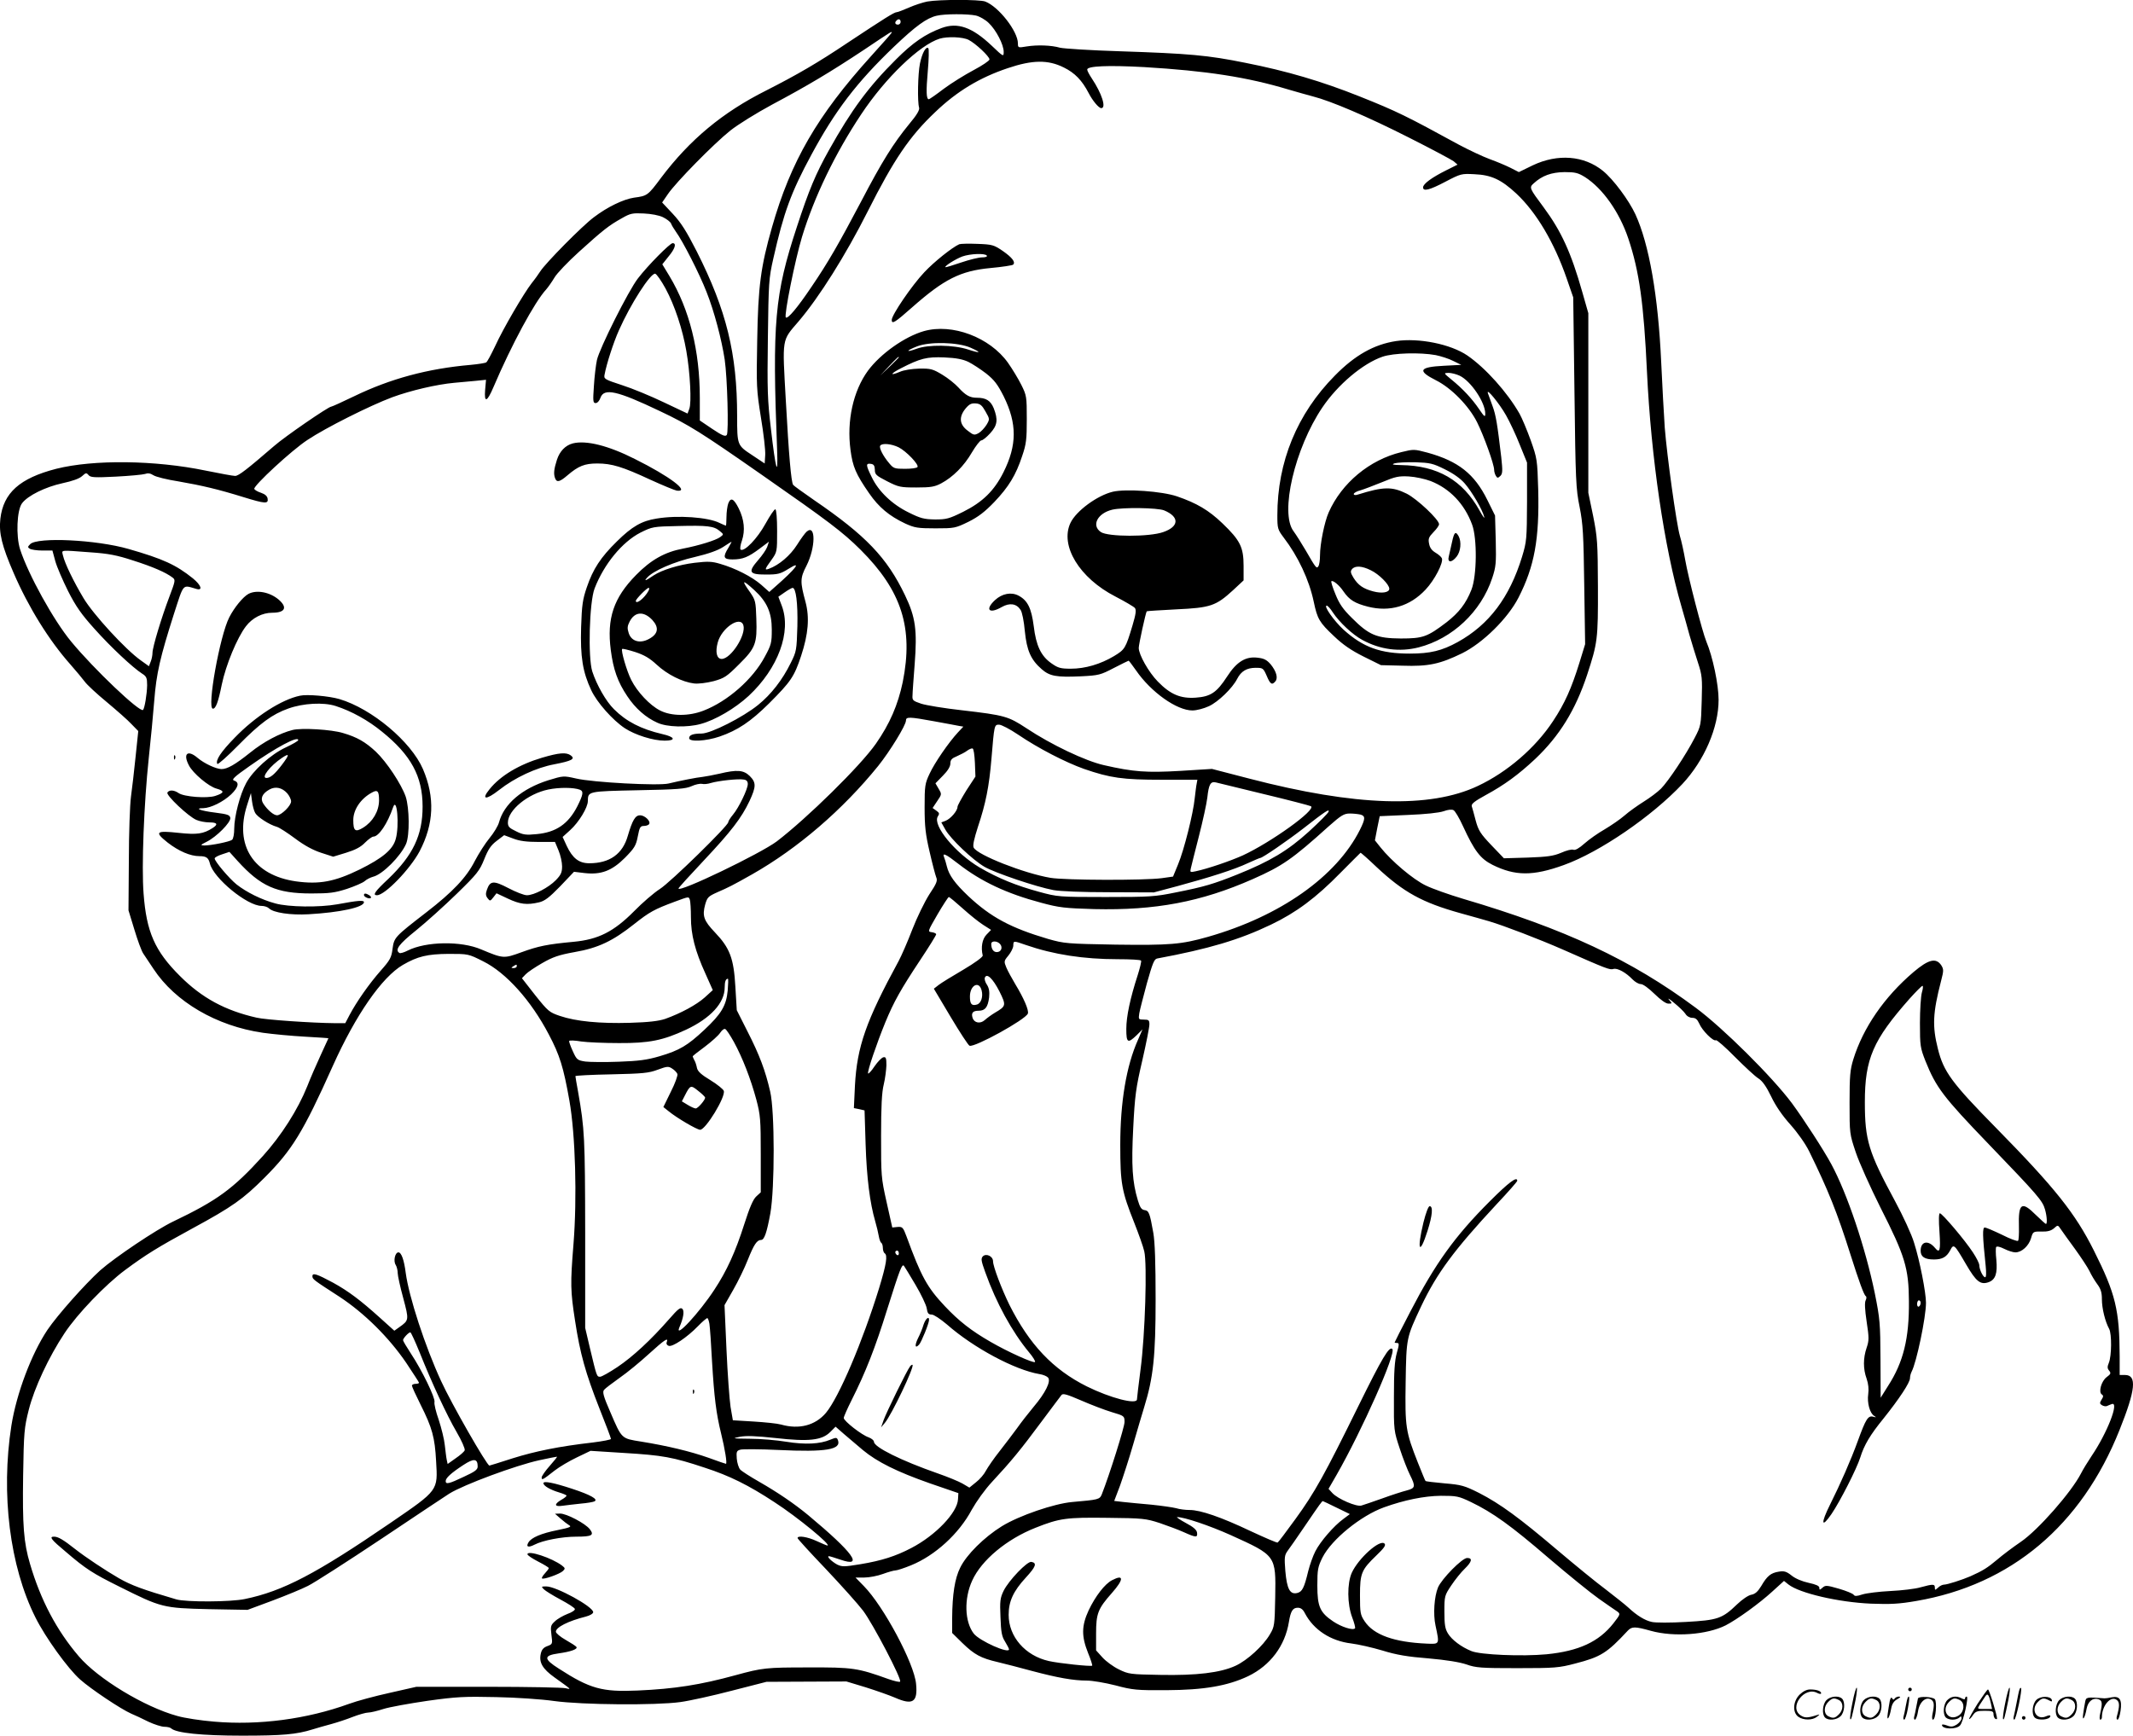
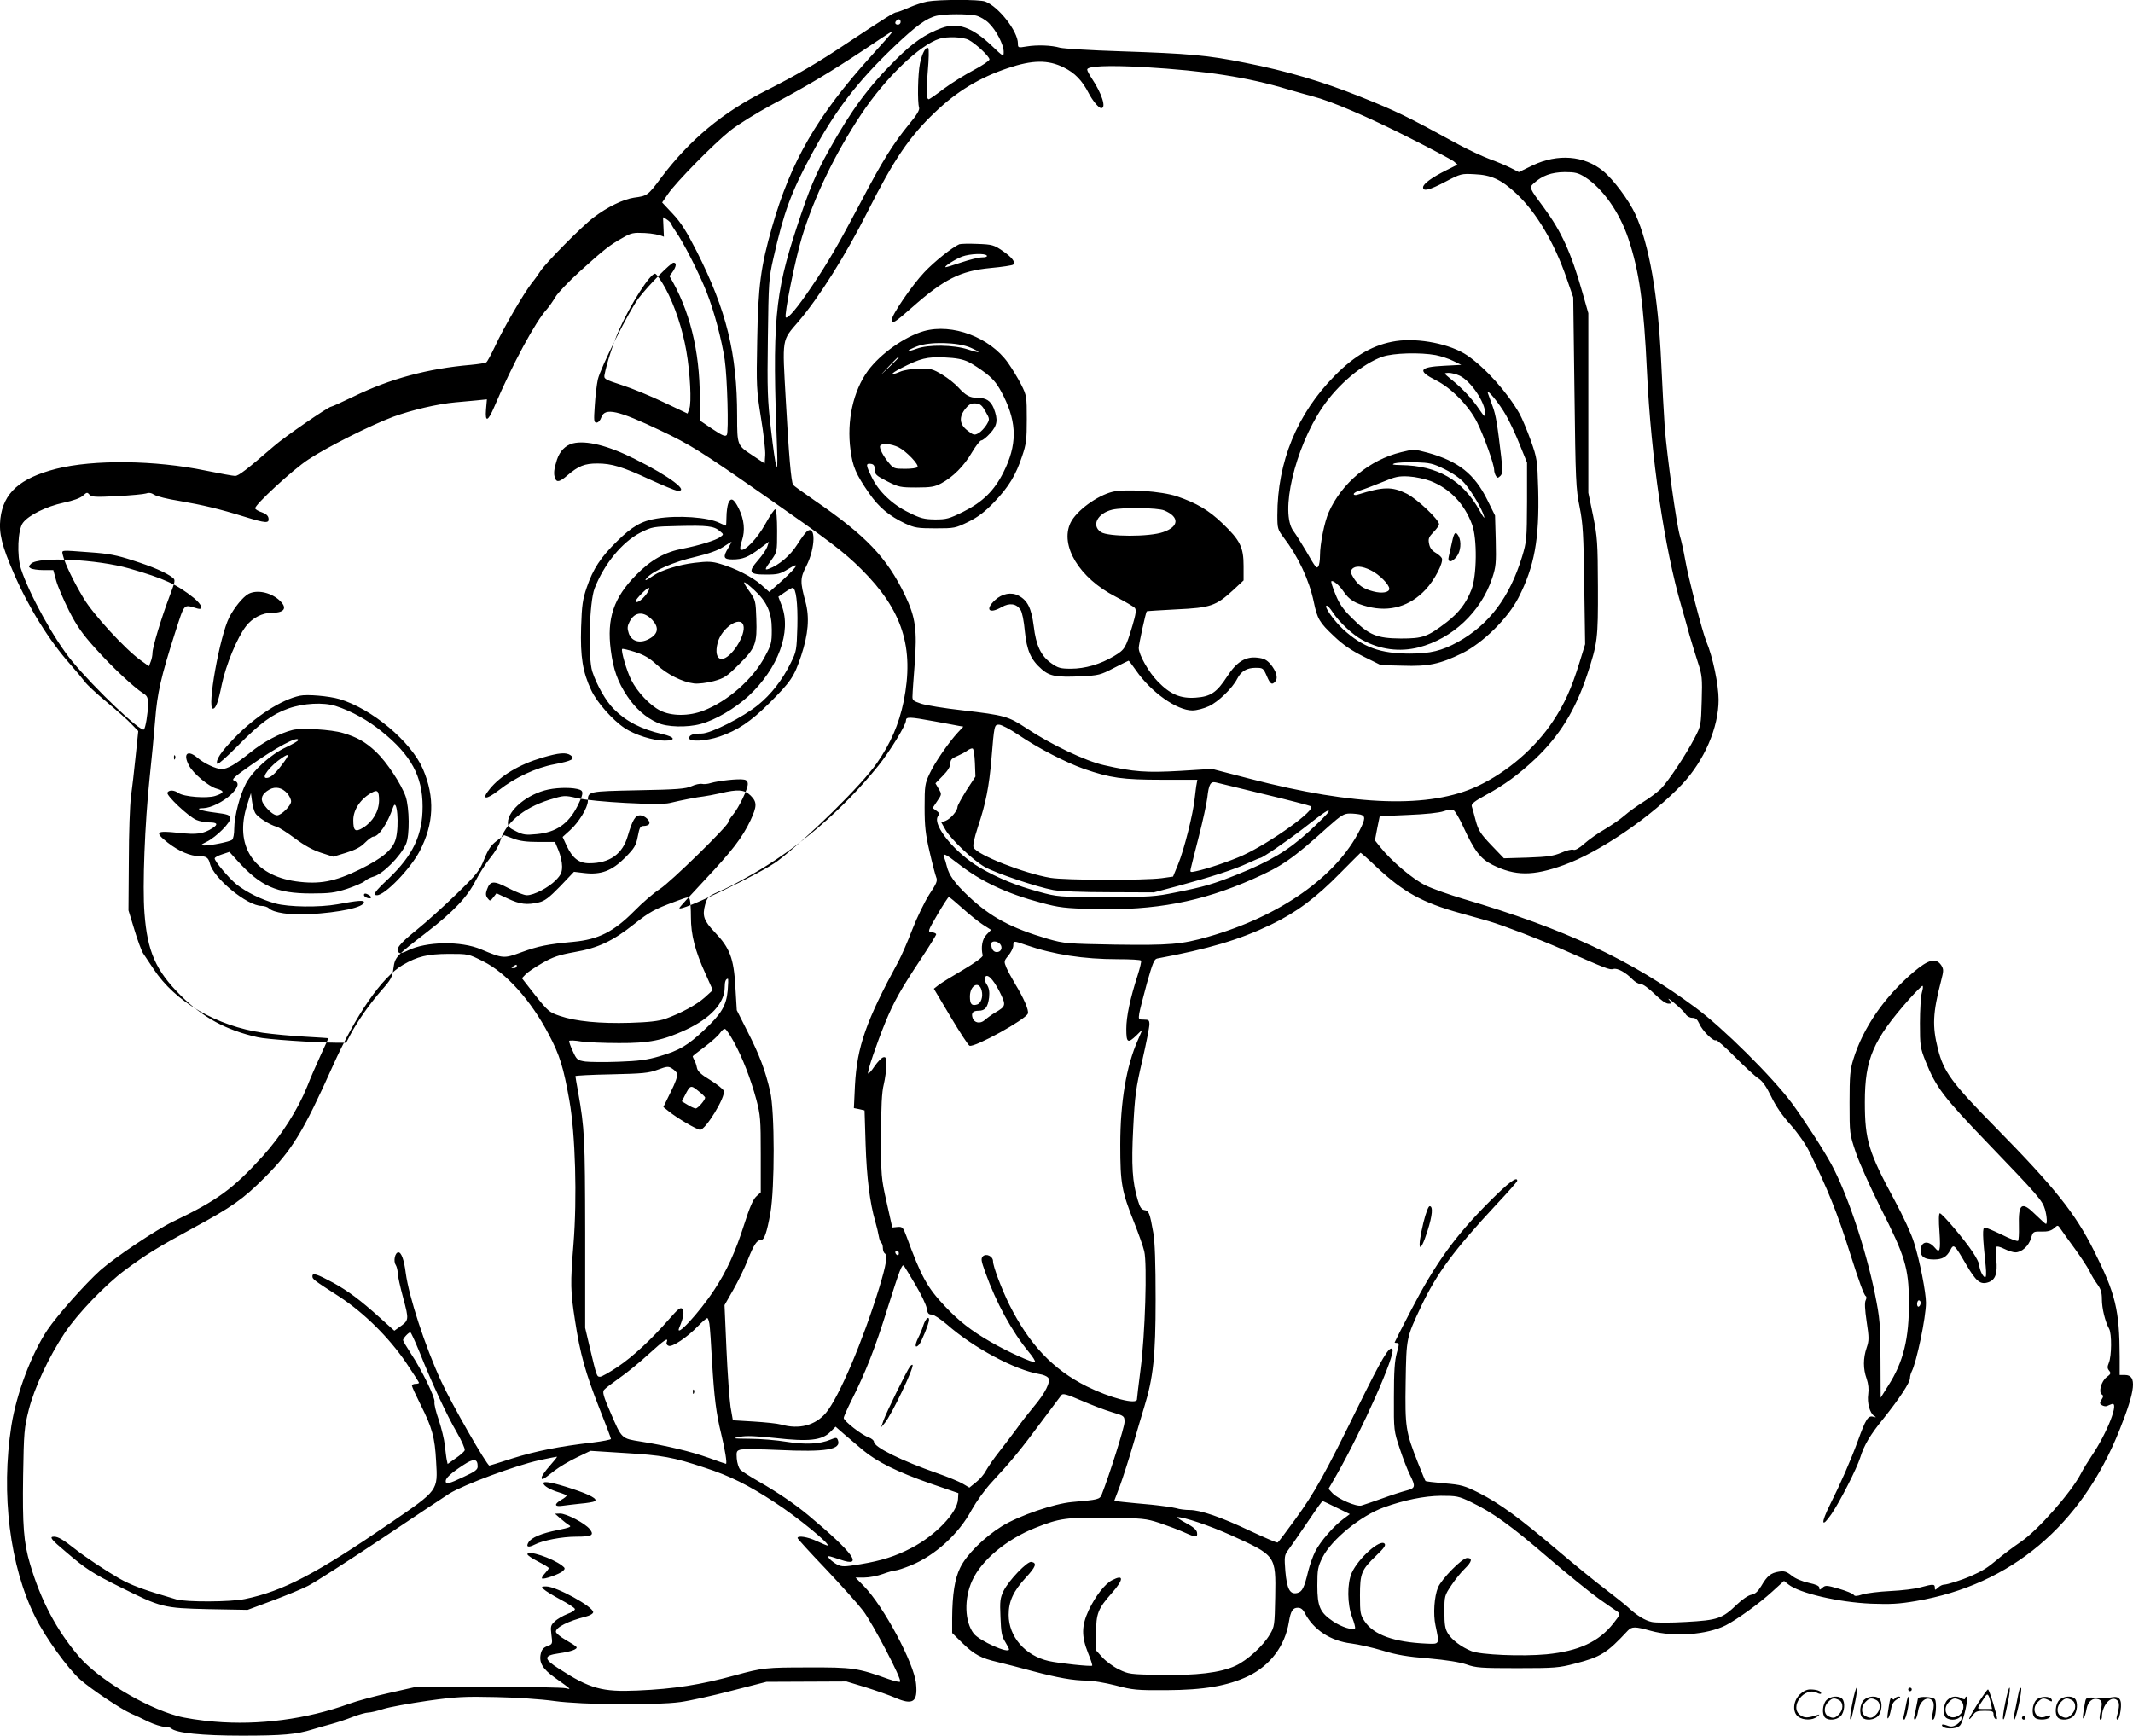
<svg xmlns="http://www.w3.org/2000/svg" version="1.0" viewBox="0 0 1200.308 976.858" preserveAspectRatio="xMidYMid meet">
  <g transform="translate(-0.192,977.858) scale(0.1,-0.1)" fill="#000000" stroke="none">
-     <path d="M5220 9770 c-25 -5 -71 -20 -103 -34 -32 -14 -63 -26 -69 -26 -14 0 -69 -35 -273 -170 -173 -116 -287 -182 -462 -271 -245 -123 -429 -276 -591 -491 -75 -101 -78 -102 -153 -112 -59 -9 -149 -52 -225 -110 -65 -48 -273 -259 -302 -305 -9 -14 -30 -44 -48 -66 -45 -58 -161 -256 -206 -355 -22 -46 -44 -88 -50 -91 -6 -4 -45 -10 -87 -14 -242 -21 -453 -78 -657 -177 -66 -32 -124 -58 -128 -58 -16 0 -263 -170 -322 -222 -152 -131 -199 -168 -219 -168 -12 0 -87 14 -166 30 -285 59 -630 63 -841 10 -205 -53 -297 -135 -314 -281 -9 -80 8 -152 75 -306 83 -192 199 -379 319 -514 32 -36 68 -80 81 -97 12 -17 68 -69 124 -115 56 -47 119 -102 139 -124 l38 -39 -15 -144 c-8 -80 -20 -181 -26 -225 -6 -44 -12 -206 -12 -360 l-2 -280 33 -108 c18 -60 40 -120 50 -135 10 -15 36 -54 58 -87 122 -185 354 -321 615 -359 57 -8 164 -18 237 -22 72 -4 132 -8 132 -9 0 -1 -20 -44 -44 -96 -24 -52 -58 -130 -75 -174 -53 -132 -146 -278 -251 -394 -167 -184 -256 -249 -505 -368 -94 -45 -325 -200 -409 -274 -85 -77 -240 -251 -297 -335 -90 -135 -174 -357 -203 -539 -60 -384 -9 -792 135 -1079 56 -113 184 -290 252 -350 62 -55 230 -167 287 -192 19 -8 63 -28 96 -45 34 -16 75 -29 91 -29 16 0 33 -4 38 -9 28 -26 172 -41 399 -41 228 0 306 7 396 35 25 8 72 21 105 30 33 9 88 27 123 41 34 13 73 24 86 24 13 0 51 9 85 20 34 11 146 31 248 46 164 23 208 25 387 21 110 -2 257 -12 326 -22 160 -22 572 -25 710 -6 52 7 183 36 290 64 l195 50 225 1 225 1 109 -33 c60 -19 134 -45 164 -58 100 -44 129 -26 119 77 -10 115 -183 438 -294 551 l-47 48 50 0 c27 0 74 9 104 20 30 11 62 20 71 20 9 0 49 13 88 29 135 55 269 177 341 312 27 48 74 114 115 158 106 114 162 182 276 336 57 77 109 145 114 152 8 11 31 4 110 -30 55 -24 133 -54 173 -66 71 -21 72 -22 72 -56 0 -28 -84 -295 -128 -407 -12 -29 -19 -30 -167 -43 -101 -9 -297 -76 -395 -136 -100 -62 -200 -161 -235 -234 -30 -60 -44 -149 -45 -284 l0 -83 58 -57 c67 -65 104 -85 199 -107 37 -9 124 -31 193 -50 143 -38 232 -54 309 -54 29 0 101 -12 160 -27 97 -26 121 -28 286 -27 212 1 345 24 461 79 124 60 207 170 229 305 10 62 22 80 50 80 17 0 29 -9 40 -31 49 -93 144 -156 261 -170 40 -5 119 -23 176 -40 77 -24 142 -35 258 -44 102 -9 175 -21 214 -34 53 -19 82 -21 286 -21 212 0 235 2 326 26 144 37 179 59 296 185 23 24 41 24 130 -1 130 -36 316 -22 421 31 64 33 189 123 262 190 l66 60 25 -20 c62 -49 281 -100 464 -108 110 -4 157 -2 255 15 533 91 930 425 1144 962 91 227 99 310 31 310 l-30 0 0 103 c-1 263 -23 354 -145 597 -105 210 -220 354 -550 690 -251 255 -296 317 -328 446 -32 127 -29 201 18 382 15 58 15 65 1 88 -30 44 -72 33 -157 -39 -164 -140 -283 -313 -338 -491 -18 -58 -21 -93 -21 -243 0 -174 0 -176 35 -280 19 -57 82 -197 139 -311 138 -272 159 -340 160 -527 2 -208 -31 -343 -117 -476 l-42 -67 -1 217 c-1 201 -3 227 -32 371 -52 253 -155 561 -245 727 -42 78 -154 251 -221 342 -110 148 -389 425 -542 538 -362 269 -736 444 -1309 613 -77 23 -171 56 -210 75 -71 34 -193 137 -255 215 l-31 39 13 68 14 68 159 7 c100 4 175 12 201 21 24 9 46 11 55 6 9 -4 33 -45 54 -91 64 -139 98 -183 166 -217 127 -63 227 -64 401 -1 203 73 497 275 667 456 124 133 204 318 204 474 0 85 -33 243 -69 328 -22 53 -102 361 -119 460 -8 46 -21 106 -30 135 -20 71 -72 446 -85 609 -5 73 -14 239 -20 368 -17 374 -68 664 -145 832 -37 80 -124 197 -183 245 -106 86 -254 98 -395 31 l-78 -38 -47 24 c-26 13 -78 35 -117 49 -38 14 -117 51 -175 82 -291 159 -347 187 -555 270 -215 86 -412 144 -645 190 -212 43 -316 52 -705 65 -165 5 -317 15 -338 20 -48 14 -128 17 -189 7 -47 -8 -48 -7 -48 17 0 68 -108 207 -184 236 -31 12 -259 12 -326 0z m274 -79 c21 -5 54 -24 72 -42 42 -40 84 -122 84 -162 0 -29 -1 -29 -68 35 -110 104 -191 132 -281 99 -92 -34 -162 -82 -256 -176 -156 -155 -251 -284 -378 -511 -75 -134 -113 -225 -181 -433 -125 -380 -139 -535 -111 -1256 6 -160 -8 -113 -35 121 -19 160 -21 218 -17 510 4 312 5 335 31 449 58 257 99 370 213 581 134 249 255 408 466 610 122 116 183 161 240 174 45 11 175 11 221 1z m-424 -36 c0 -8 -7 -15 -15 -15 -16 0 -20 12 -8 23 11 12 23 8 23 -8z m-50 -60 c0 -2 -52 -62 -116 -132 -303 -335 -452 -592 -558 -964 -63 -221 -78 -331 -83 -636 -5 -260 -4 -278 21 -435 15 -90 26 -185 24 -211 l-3 -47 -72 48 c-82 54 -83 55 -83 218 0 353 -60 596 -227 927 -58 114 -89 163 -135 212 l-60 64 33 48 c45 66 257 282 351 357 43 34 146 98 235 146 199 106 328 183 518 309 158 106 155 104 155 96z m433 -41 c39 -20 117 -93 117 -110 0 -7 -40 -34 -89 -60 -49 -26 -125 -73 -168 -105 -43 -33 -81 -59 -84 -59 -15 0 -16 45 -6 159 6 67 7 124 3 128 -13 13 -35 -27 -47 -85 -12 -58 -15 -217 -5 -249 4 -13 -13 -42 -56 -93 -90 -110 -153 -211 -270 -435 -125 -237 -187 -345 -279 -480 -80 -119 -134 -183 -145 -173 -11 11 52 324 91 453 69 226 186 469 333 690 136 205 329 391 442 426 44 13 130 10 163 -7z m535 -155 c63 -31 103 -73 140 -144 22 -43 57 -85 71 -85 30 0 3 83 -53 167 -14 21 -26 43 -26 50 0 20 116 25 320 14 351 -21 580 -56 815 -127 44 -13 105 -30 135 -38 102 -26 308 -114 539 -231 127 -64 241 -125 253 -134 l22 -19 -64 -32 c-80 -40 -130 -76 -130 -96 0 -24 35 -16 126 32 86 45 90 46 164 42 94 -4 150 -30 235 -109 113 -106 213 -275 283 -477 l37 -107 7 -535 c6 -494 8 -543 29 -645 19 -96 22 -152 26 -441 l5 -331 -32 -104 c-45 -145 -83 -230 -148 -328 -99 -151 -258 -288 -424 -366 -269 -127 -688 -114 -1284 41 l-212 55 -177 -11 c-191 -11 -264 -6 -430 32 -104 23 -299 116 -437 208 -102 67 -121 73 -362 101 -99 11 -202 28 -230 37 -47 16 -51 19 -49 47 0 17 6 95 12 174 15 194 5 266 -54 389 -102 213 -221 337 -512 536 -62 43 -115 81 -118 86 -11 18 -24 166 -41 475 -20 357 -24 333 72 445 116 136 265 373 389 619 147 292 236 423 380 559 122 117 250 194 408 247 139 47 227 48 315 4z m2933 -617 c100 -64 194 -197 244 -346 62 -185 87 -366 105 -751 23 -481 97 -987 194 -1320 13 -44 33 -116 45 -160 13 -44 34 -114 48 -156 23 -70 25 -88 21 -215 -4 -137 -4 -140 -40 -209 -49 -95 -147 -242 -189 -285 -19 -19 -63 -52 -97 -73 -35 -22 -83 -56 -108 -78 -24 -21 -75 -56 -112 -78 -37 -21 -88 -57 -114 -80 -30 -27 -52 -39 -62 -35 -9 4 -40 -4 -69 -17 -43 -18 -75 -23 -187 -27 l-135 -4 -71 74 c-61 64 -73 83 -88 139 -9 35 -19 71 -22 80 -4 13 17 29 79 63 105 57 184 115 278 203 136 129 226 274 292 473 59 180 62 200 61 495 -1 251 -3 279 -27 400 l-27 130 0 505 0 506 -34 119 c-63 222 -118 342 -217 476 -81 109 -83 112 -56 136 47 43 99 62 173 63 60 0 76 -4 115 -28z m-5188 -226 c22 -11 41 -26 45 -35 3 -9 15 -29 27 -46 39 -53 133 -237 173 -340 43 -108 85 -268 102 -380 15 -103 23 -407 12 -424 -8 -11 -24 -5 -81 33 l-71 48 0 128 c0 265 -58 497 -171 685 l-40 66 35 44 c37 44 46 75 23 75 -15 0 -139 -125 -195 -198 -53 -68 -217 -395 -231 -460 -6 -28 -14 -94 -17 -146 -6 -86 -5 -96 10 -96 10 0 21 13 27 30 20 56 93 40 334 -75 165 -78 230 -119 577 -361 373 -260 451 -319 552 -419 232 -231 299 -441 238 -745 -27 -129 -73 -235 -151 -347 -88 -126 -388 -420 -558 -550 -92 -69 -553 -291 -553 -265 0 4 64 74 141 156 156 166 213 240 259 337 37 80 38 103 1 140 -35 34 -71 37 -171 13 -36 -8 -78 -16 -95 -18 -32 -3 -124 -21 -190 -37 -55 -14 -429 6 -521 28 -71 16 -72 16 -157 -10 -148 -47 -249 -133 -277 -237 -5 -19 -29 -59 -53 -88 -24 -29 -61 -87 -83 -129 -47 -93 -125 -175 -274 -290 -177 -137 -180 -140 -189 -204 -6 -50 -14 -64 -68 -125 -64 -73 -133 -171 -174 -248 l-24 -46 -60 0 c-124 1 -390 19 -439 31 -177 40 -308 111 -431 234 -142 141 -189 249 -205 464 -12 152 2 506 29 762 11 101 25 247 31 324 12 154 33 244 111 489 57 175 46 163 126 140 38 -11 27 21 -19 59 -96 77 -168 110 -363 166 -181 52 -512 68 -553 27 -15 -15 -15 -18 -2 -26 8 -5 40 -10 71 -10 l56 0 16 -59 c9 -33 42 -109 72 -169 44 -87 76 -132 149 -213 92 -103 215 -218 268 -252 24 -15 28 -24 28 -65 -1 -51 -14 -129 -23 -139 -17 -17 -276 229 -404 384 -99 119 -242 378 -288 520 -24 75 -18 221 11 259 32 43 131 92 228 113 56 12 95 26 110 40 21 19 24 20 36 6 11 -14 33 -15 154 -9 78 4 151 11 164 15 16 6 30 4 47 -7 13 -9 77 -25 142 -35 132 -23 222 -44 367 -89 120 -37 139 -38 134 -8 -2 14 -14 25 -37 33 -19 6 -36 16 -38 22 -6 17 212 219 300 276 102 68 351 193 477 240 104 38 249 72 348 81 34 3 88 8 120 11 l59 6 -5 -57 c-6 -75 11 -69 47 16 102 239 232 480 297 550 12 14 33 44 46 66 13 23 75 88 139 146 136 123 168 148 240 188 48 28 61 30 124 27 42 -2 85 -10 108 -21z m14 -401 c52 -96 96 -230 117 -351 22 -125 30 -293 17 -326 l-10 -27 -133 63 c-73 35 -179 79 -236 97 -98 32 -103 35 -98 59 11 60 50 181 81 250 65 147 178 323 204 318 8 -2 34 -39 58 -83z m-3236 -1485 c101 -7 149 -16 240 -46 110 -35 184 -67 222 -96 17 -13 16 -18 -18 -108 -44 -116 -95 -284 -95 -316 0 -12 -4 -35 -10 -49 l-10 -26 -46 33 c-86 61 -267 258 -322 350 -55 92 -105 194 -116 241 -7 32 -21 30 155 17z m4748 -951 c64 -12 127 -23 140 -26 l24 -4 -30 -32 c-52 -56 -132 -172 -160 -233 -26 -55 -28 -68 -28 -189 0 -106 5 -152 28 -250 15 -66 32 -130 37 -143 9 -20 3 -35 -39 -98 -26 -41 -69 -129 -95 -196 -26 -68 -61 -148 -77 -178 -184 -338 -234 -482 -246 -700 l-6 -128 30 -6 30 -7 6 -192 c6 -187 24 -329 54 -432 8 -27 17 -65 20 -83 3 -18 9 -35 14 -38 5 -3 9 -16 9 -29 0 -13 5 -27 10 -30 18 -11 10 -61 -31 -196 -93 -302 -226 -614 -299 -702 -60 -71 -151 -95 -253 -66 -21 6 -91 13 -155 17 l-116 7 -13 75 c-6 41 -17 187 -23 324 l-11 249 49 86 c27 47 64 123 82 169 34 85 51 112 75 112 18 0 32 41 52 150 25 142 25 574 -1 685 -27 118 -60 206 -128 339 l-60 119 -8 133 c-9 159 -31 217 -115 305 -63 66 -72 93 -55 156 12 42 18 47 69 70 62 27 81 36 196 101 257 146 509 363 709 610 65 81 156 229 156 255 0 22 17 22 159 -4z m472 -75 c115 -78 267 -156 371 -193 148 -51 217 -61 438 -61 l200 0 -4 -22 c-3 -13 -7 -50 -11 -82 -8 -84 -60 -292 -94 -373 l-28 -68 -64 -9 c-99 -13 -543 -12 -626 2 -148 25 -410 128 -432 170 -6 12 2 48 24 117 44 131 63 227 76 382 16 192 16 193 43 193 13 0 61 -25 107 -56z m-243 -158 l3 -78 -51 -78 c-27 -44 -50 -85 -50 -93 0 -22 -39 -67 -67 -78 l-24 -9 23 -41 c30 -53 153 -170 220 -209 61 -35 292 -113 388 -131 39 -7 163 -12 315 -12 l250 -1 135 36 c181 49 319 93 395 129 35 16 66 29 69 29 12 0 152 96 241 165 124 97 150 114 143 95 -2 -8 -52 -58 -111 -112 -118 -107 -218 -167 -402 -241 -135 -54 -185 -69 -346 -101 -117 -24 -147 -26 -395 -26 -265 0 -271 1 -374 29 -129 35 -230 76 -335 137 -137 81 -266 237 -236 287 11 16 9 21 -8 33 l-21 15 26 39 c26 38 26 39 8 69 l-18 31 42 43 c28 28 42 52 42 69 0 20 8 29 38 41 20 9 46 22 57 31 11 8 25 14 30 12 6 -1 11 -37 13 -80z m-1278 -120 c0 -29 -51 -134 -83 -172 -15 -18 -27 -37 -27 -43 0 -20 -325 -338 -385 -376 -33 -21 -98 -77 -145 -125 -114 -115 -201 -159 -340 -172 -149 -14 -198 -24 -294 -59 -99 -36 -102 -36 -226 16 -114 49 -311 45 -413 -6 -21 -11 -42 -17 -47 -14 -28 17 -4 49 93 127 56 45 159 138 229 206 115 112 129 130 155 195 22 55 37 78 70 103 l42 32 51 -19 c36 -14 76 -19 143 -19 l92 0 20 -48 c11 -26 20 -66 20 -89 0 -34 -6 -48 -35 -78 -41 -42 -123 -85 -163 -85 -16 0 -62 18 -104 40 -84 44 -103 42 -121 -9 -8 -22 -7 -34 4 -48 13 -17 15 -17 32 5 l18 23 64 -30 c68 -32 107 -37 175 -21 31 7 57 26 119 90 l78 82 58 -7 c94 -11 155 12 229 86 53 54 62 68 72 120 10 52 14 59 35 59 12 0 26 5 29 11 10 16 -25 49 -51 49 -27 0 -43 -27 -69 -115 -29 -103 -102 -155 -217 -155 -58 0 -94 28 -127 98 l-23 50 42 38 c49 44 100 128 100 164 1 55 -2 55 282 61 222 4 269 8 302 23 21 10 48 15 58 13 10 -3 33 -1 51 5 40 12 154 25 185 19 15 -2 22 -10 22 -25z m2905 -57 c138 -33 256 -64 264 -68 32 -19 -224 -203 -384 -277 -69 -31 -197 -75 -264 -89 -32 -7 -33 -6 -28 16 3 13 23 94 45 179 22 86 44 185 48 220 8 74 18 92 48 85 11 -3 134 -33 271 -66z m-3850 25 c22 -9 19 -27 -14 -93 -51 -100 -120 -147 -229 -157 -60 -6 -77 -4 -116 16 -38 18 -46 26 -46 49 0 70 112 162 227 186 63 13 143 12 178 -1z m4393 -140 c28 -8 28 -23 -4 -87 -132 -262 -448 -485 -854 -601 -151 -43 -215 -48 -520 -44 -275 5 -288 6 -380 32 -210 62 -322 122 -449 241 -76 72 -109 118 -121 168 -4 18 -11 40 -15 50 -12 29 8 20 81 -37 127 -99 272 -167 464 -218 103 -28 134 -31 300 -36 342 -8 600 40 892 169 165 73 221 111 427 297 70 62 86 72 119 72 20 0 47 -3 60 -6z m90 -295 c153 -143 257 -200 472 -260 63 -17 135 -38 160 -45 85 -25 285 -102 415 -159 249 -110 265 -116 286 -110 22 7 71 -20 108 -59 14 -14 34 -26 46 -26 13 0 44 -23 77 -55 35 -34 64 -55 78 -55 23 0 23 0 4 22 -10 12 3 4 29 -18 26 -21 55 -49 63 -61 8 -14 25 -23 39 -23 18 0 28 -8 39 -32 16 -39 80 -103 94 -94 5 3 54 -40 108 -95 55 -55 113 -109 131 -120 22 -14 44 -44 72 -102 25 -53 64 -109 109 -159 40 -45 84 -107 105 -150 106 -216 157 -342 233 -583 47 -148 75 -225 85 -231 5 -3 5 -13 0 -23 -7 -12 -5 -53 5 -120 14 -92 14 -107 0 -148 -20 -59 -20 -119 0 -174 10 -29 13 -59 9 -87 -7 -49 9 -107 33 -122 14 -9 13 -10 -5 -5 -29 8 -42 -14 -86 -135 -40 -110 -98 -242 -157 -360 -53 -106 -49 -136 8 -53 48 70 143 257 162 318 22 71 56 128 131 220 88 110 149 202 149 227 0 10 4 26 9 36 28 53 81 307 81 388 0 58 -35 238 -67 338 -13 45 -62 151 -108 236 -148 274 -169 341 -169 555 0 245 46 350 252 583 35 39 68 72 72 72 5 0 3 -17 -3 -37 -6 -21 -11 -99 -11 -173 0 -128 2 -139 31 -213 60 -149 99 -201 355 -467 278 -289 304 -319 318 -369 11 -39 13 -81 5 -81 -3 0 -28 23 -56 50 -81 81 -100 68 -96 -67 1 -39 -1 -75 -5 -78 -4 -4 -45 11 -90 34 -46 22 -90 41 -97 41 -14 0 -13 -45 5 -217 4 -39 3 -63 -3 -63 -12 0 -33 44 -33 68 0 10 -16 42 -36 72 -45 69 -173 220 -186 220 -6 0 -7 -40 -2 -105 7 -106 2 -123 -26 -89 -38 45 -80 36 -80 -17 0 -34 23 -49 75 -49 47 0 71 14 91 51 20 39 23 36 90 -79 56 -96 80 -116 126 -100 39 14 51 49 44 126 -4 35 -4 67 -1 72 4 6 23 1 45 -10 22 -11 50 -20 63 -20 36 0 75 36 88 79 11 38 12 39 60 38 34 -1 54 5 70 19 21 19 21 19 38 -6 9 -13 44 -63 79 -110 34 -47 71 -103 82 -125 10 -22 30 -55 44 -74 20 -27 26 -47 26 -85 0 -51 18 -125 41 -167 15 -28 14 -153 -2 -191 -9 -22 -9 -31 2 -44 11 -14 9 -19 -14 -36 -30 -22 -48 -85 -27 -98 9 -6 9 -12 -2 -29 -11 -18 -11 -23 2 -31 8 -5 21 -8 28 -5 6 3 19 8 27 11 45 18 -24 -161 -113 -292 -22 -33 -49 -77 -60 -99 -54 -105 -242 -319 -338 -384 -44 -30 -104 -75 -134 -101 -54 -45 -78 -61 -150 -93 -46 -20 -130 -47 -148 -47 -9 0 -24 -7 -34 -17 -17 -15 -18 -15 -18 0 0 21 -10 21 -80 2 -30 -9 -107 -18 -170 -21 -63 -3 -134 -12 -157 -19 -33 -11 -44 -11 -50 -2 -5 7 -42 22 -83 34 -69 20 -76 20 -92 6 -16 -14 -18 -14 -18 -1 0 11 -19 19 -60 28 -37 8 -75 24 -96 41 -29 23 -42 27 -72 22 -45 -7 -66 -24 -99 -81 -19 -31 -34 -45 -56 -49 -17 -3 -52 -27 -80 -54 -84 -81 -109 -89 -288 -99 -86 -5 -172 -5 -192 0 -38 8 -84 36 -132 81 -16 15 -73 60 -126 101 -54 40 -176 140 -273 222 -213 181 -322 261 -441 322 -82 41 -99 46 -194 54 -57 5 -105 11 -107 13 -2 1 -21 48 -43 103 -69 175 -73 200 -69 454 4 252 4 249 88 428 88 185 185 316 423 572 65 69 117 128 117 133 0 27 -48 -9 -154 -115 -198 -198 -307 -350 -448 -622 -49 -94 -88 -171 -88 -173 0 -2 6 -3 14 -3 12 0 12 -9 -2 -57 -12 -44 -16 -104 -16 -248 -1 -189 0 -190 33 -290 18 -55 44 -121 57 -147 33 -66 31 -75 -18 -88 -24 -6 -86 -26 -138 -45 -52 -18 -105 -37 -117 -40 -28 -8 -132 37 -163 70 l-22 24 45 78 c143 250 337 686 314 709 -17 18 -58 -51 -191 -321 -189 -384 -245 -486 -355 -637 -51 -70 -95 -129 -99 -131 -4 -3 -72 27 -152 64 -166 79 -283 119 -343 119 -23 0 -58 4 -76 10 -19 5 -82 14 -140 20 -58 5 -129 12 -157 15 l-52 6 33 87 c17 48 51 152 74 232 23 80 51 174 62 210 51 165 64 286 64 605 0 206 -4 324 -13 375 -20 113 -25 125 -50 128 -17 3 -25 15 -37 55 -31 103 -37 194 -26 408 9 180 15 225 51 379 22 96 40 187 40 203 0 24 -4 27 -31 27 -30 0 -31 1 -26 35 3 19 23 95 43 170 32 113 41 136 58 139 290 54 462 105 641 191 142 68 253 151 390 291 61 62 112 112 113 113 2 1 43 -35 90 -80z m-3864 -185 c3 -9 6 -52 6 -98 0 -98 23 -189 82 -318 l41 -92 -45 -41 c-47 -42 -134 -89 -223 -121 -36 -12 -92 -19 -198 -22 -169 -5 -305 8 -395 39 -59 20 -66 26 -138 116 l-75 96 21 22 c11 12 53 40 93 63 59 34 93 46 182 62 133 23 215 62 336 158 86 68 113 83 229 126 81 30 77 29 84 10z m1536 -49 c39 -35 91 -77 115 -92 l44 -28 -26 -27 c-24 -25 -32 -71 -21 -117 2 -8 -43 -41 -109 -80 -62 -36 -125 -75 -139 -86 l-27 -21 94 -158 c52 -87 100 -161 107 -163 28 -11 315 147 328 181 7 18 -23 87 -71 166 -19 32 -42 74 -50 93 -14 34 -14 37 11 67 14 17 27 42 28 55 1 30 -1 30 71 5 156 -54 325 -80 517 -80 70 0 129 -3 131 -8 3 -4 -6 -41 -19 -82 -42 -129 -64 -233 -64 -302 0 -79 8 -84 58 -36 l33 33 -25 -58 c-66 -147 -100 -351 -100 -592 0 -218 8 -261 79 -439 24 -61 50 -133 56 -160 17 -70 5 -471 -21 -666 -11 -85 -20 -161 -20 -167 0 -32 -150 7 -283 73 -190 95 -323 236 -435 459 -44 90 -92 216 -92 245 0 28 -38 46 -57 28 -12 -13 -10 -25 13 -89 62 -174 151 -336 247 -452 22 -26 37 -51 33 -54 -8 -8 -153 57 -251 114 -106 61 -177 116 -256 200 -99 105 -133 166 -216 393 -19 51 -23 55 -50 53 l-30 -3 -32 143 c-31 138 -31 149 -31 372 0 165 4 247 15 290 8 33 14 82 15 108 0 41 -3 48 -17 45 -10 -2 -32 -25 -50 -51 -17 -26 -34 -44 -36 -40 -6 10 48 168 97 288 48 116 86 184 196 350 50 75 90 140 90 145 0 5 -11 10 -25 12 -24 3 -23 4 33 101 31 53 60 97 63 97 4 0 39 -29 79 -65z m210 -200 c16 -19 6 -45 -19 -45 -19 0 -31 18 -31 46 0 19 34 18 50 -1z m-2909 -97 c129 -64 269 -220 369 -411 62 -117 83 -186 116 -372 34 -192 44 -548 23 -810 -18 -222 -17 -263 9 -430 28 -184 59 -295 137 -493 36 -90 65 -167 65 -172 0 -4 -46 -13 -102 -20 -191 -22 -323 -49 -451 -89 -71 -23 -129 -41 -131 -41 -14 0 -213 347 -272 476 -90 195 -181 474 -199 609 -9 71 -24 115 -41 115 -19 0 -30 -49 -15 -71 6 -10 11 -31 11 -46 0 -14 14 -78 31 -140 33 -124 33 -125 -22 -164 l-28 -20 -81 73 c-111 100 -178 150 -263 197 -91 49 -117 58 -117 37 0 -17 4 -20 154 -117 138 -91 276 -227 374 -371 39 -59 72 -109 72 -112 0 -3 -9 -6 -20 -6 -11 0 -20 -5 -20 -10 0 -6 22 -54 49 -108 65 -129 80 -184 87 -317 10 -167 14 -162 -256 -347 -419 -287 -606 -385 -820 -429 -78 -17 -332 -18 -386 -2 -188 55 -253 79 -323 119 -73 42 -189 119 -246 164 -67 53 -96 70 -119 70 -29 0 -17 -16 67 -86 112 -96 151 -121 302 -196 234 -117 245 -120 500 -126 l220 -4 140 52 c77 29 167 66 200 83 33 16 220 136 415 266 195 131 366 244 380 253 82 51 374 159 506 188 51 11 96 20 100 20 3 0 -15 -23 -40 -51 -25 -28 -46 -58 -46 -66 0 -17 7 -13 73 39 27 21 83 54 125 74 l77 37 190 -12 c214 -13 273 -23 453 -83 139 -45 246 -98 392 -194 130 -84 324 -244 298 -244 -3 0 -30 11 -60 25 -51 24 -108 33 -108 17 0 -4 71 -82 159 -174 87 -92 182 -198 210 -235 55 -73 220 -388 208 -399 -3 -4 -32 3 -64 14 -175 63 -202 67 -453 66 -236 0 -257 -2 -410 -44 -197 -54 -343 -77 -550 -86 -200 -9 -268 10 -443 123 -87 55 -87 74 -2 86 71 10 108 24 101 36 -3 5 -31 23 -61 40 -30 17 -55 38 -55 46 0 25 69 60 168 85 24 6 42 17 42 25 0 31 -208 145 -264 145 -28 0 -29 -1 -14 -16 9 -9 51 -35 94 -58 43 -23 79 -46 81 -53 2 -6 -16 -19 -42 -28 -25 -10 -57 -28 -71 -42 -23 -21 -25 -28 -19 -76 7 -51 6 -52 -23 -63 -22 -8 -32 -20 -37 -43 -11 -49 10 -85 77 -133 99 -71 97 -69 63 -61 -16 4 -212 8 -435 8 l-405 0 -150 -34 c-82 -18 -186 -46 -229 -62 -237 -86 -508 -122 -760 -100 -73 6 -166 20 -207 32 -185 51 -446 209 -554 336 -124 145 -214 315 -274 519 -36 121 -43 217 -39 496 4 246 6 270 32 373 31 122 112 296 201 430 72 109 231 274 340 355 117 87 185 129 380 235 225 122 285 165 405 285 155 155 217 255 385 630 129 287 276 499 394 568 83 48 137 61 257 62 111 0 112 0 195 -42z m189 -28 c0 -5 -8 -10 -17 -10 -15 0 -16 2 -3 10 19 12 20 12 20 0z m2716 -141 c39 -79 38 -83 -25 -120 -20 -12 -46 -31 -58 -42 -25 -22 -59 -16 -68 13 -9 28 2 40 34 40 37 0 52 20 59 75 3 32 0 52 -12 71 -10 14 -15 32 -12 40 11 28 45 -5 82 -77z m-1529 5 c-8 -86 -36 -132 -132 -222 -94 -88 -139 -115 -251 -148 -71 -21 -118 -27 -230 -31 -78 -3 -163 -2 -188 1 -45 7 -49 10 -71 59 -13 28 -22 54 -20 57 2 4 33 3 67 -3 35 -5 131 -9 213 -9 170 -1 248 15 377 75 139 65 218 151 218 238 0 33 6 49 18 49 3 0 2 -30 -1 -66z m1429 0 c9 -35 -3 -72 -26 -79 -30 -9 -40 2 -40 45 0 64 52 91 66 34z m-1394 -290 c49 -90 94 -206 126 -324 23 -87 25 -112 25 -308 l0 -214 -25 -23 c-18 -16 -38 -63 -68 -157 -49 -154 -98 -262 -168 -368 -85 -130 -226 -282 -197 -212 23 52 29 92 17 104 -11 11 -25 -1 -74 -57 -104 -119 -205 -212 -291 -270 -45 -30 -89 -55 -98 -55 -19 0 -19 1 -57 160 l-27 115 0 535 c-1 537 -3 584 -40 794 -8 44 -15 84 -15 88 0 3 91 8 203 10 175 4 210 7 260 26 54 20 61 20 82 6 13 -8 26 -22 29 -30 3 -8 -13 -53 -37 -100 l-42 -86 30 -24 c45 -37 159 -104 177 -104 31 0 144 185 133 219 -3 9 -36 36 -75 60 -52 31 -72 50 -76 69 -3 15 -9 35 -15 44 -5 10 -9 19 -9 21 0 3 31 27 69 55 37 28 76 63 85 77 10 15 22 25 29 22 6 -2 28 -35 49 -73z m-162 -313 c0 -14 -41 -61 -53 -61 -7 0 -27 9 -45 20 l-33 20 17 33 c30 59 33 60 75 26 22 -17 39 -34 39 -38z m1090 -877 c0 -8 -4 -12 -10 -9 -5 3 -10 10 -10 16 0 5 5 9 10 9 6 0 10 -7 10 -16z m94 -177 c32 -54 60 -113 63 -132 4 -28 10 -35 28 -35 12 0 49 -25 86 -56 150 -132 383 -256 520 -279 21 -3 42 -12 49 -20 17 -21 -15 -86 -82 -165 -30 -36 -72 -90 -93 -120 -22 -30 -66 -88 -98 -129 -32 -40 -66 -90 -77 -110 -10 -20 -35 -49 -56 -65 l-37 -30 -39 23 c-21 12 -84 38 -139 57 -206 72 -359 148 -359 178 0 8 -14 19 -30 25 -39 13 -140 92 -140 109 0 7 20 52 44 100 79 157 133 294 201 513 72 228 83 256 94 243 4 -5 33 -53 65 -107z m5656 -101 c0 -8 -4 -18 -10 -21 -5 -3 -10 3 -10 14 0 12 5 21 10 21 6 0 10 -6 10 -14z m-6816 -118 c3 -18 10 -115 15 -215 12 -199 23 -289 51 -403 21 -85 35 -170 27 -170 -2 0 -47 15 -98 34 -102 36 -231 67 -379 91 -112 18 -108 13 -174 167 -38 87 -45 112 -35 124 6 8 46 38 88 68 42 29 116 90 165 135 88 80 111 95 100 66 -4 -9 1 -18 11 -21 20 -8 103 47 165 111 24 25 48 45 52 45 4 0 9 -15 12 -32z m-1631 -160 c69 -173 153 -354 209 -450 28 -48 48 -94 45 -102 -3 -8 -26 -28 -51 -45 l-45 -32 -5 23 c-3 13 -7 50 -11 83 -3 32 -19 96 -34 142 -16 45 -27 91 -24 101 5 23 -70 178 -133 273 -24 37 -44 70 -44 75 0 10 31 44 41 44 4 0 27 -51 52 -112z m2495 -551 c81 -67 192 -122 377 -187 l160 -55 -2 -34 c-3 -75 -126 -204 -263 -275 -88 -46 -166 -71 -286 -91 -91 -15 -104 -15 -131 -2 -31 17 -62 47 -46 47 5 0 33 -9 63 -19 137 -48 73 39 -180 250 -80 66 -173 129 -276 188 -51 29 -99 60 -107 69 -8 9 -17 37 -19 61 -3 40 -1 45 22 51 14 3 108 3 210 -2 272 -13 358 2 337 56 -6 15 -10 15 -42 2 -59 -25 -142 -29 -247 -12 -54 9 -146 17 -205 17 -100 1 -104 2 -58 11 37 7 90 5 202 -7 186 -21 260 -13 307 34 l30 30 48 -42 c27 -23 74 -63 106 -90z m-2168 -92 c0 -18 -15 -29 -78 -58 -84 -40 -102 -44 -102 -24 0 17 30 45 99 90 59 39 81 37 81 -8z m5589 -200 c123 -59 227 -134 436 -314 110 -94 238 -198 285 -231 47 -33 93 -65 104 -72 17 -13 16 -16 -23 -66 -82 -104 -195 -156 -376 -174 -138 -13 -373 -3 -423 18 -57 23 -110 63 -132 99 -16 26 -20 50 -20 123 0 88 1 91 39 148 22 33 56 75 75 93 41 40 46 61 14 61 -28 0 -143 -117 -164 -166 -21 -51 -28 -150 -14 -214 23 -108 24 -105 -50 -102 -183 8 -298 49 -349 126 -24 36 -26 48 -26 145 0 125 8 144 92 225 44 42 55 58 46 67 -26 26 -147 -83 -184 -164 -27 -60 -26 -177 2 -251 12 -31 19 -59 16 -62 -12 -13 -77 8 -123 39 -74 50 -89 83 -89 202 0 91 3 105 29 158 52 102 216 235 346 282 114 41 226 64 320 65 89 0 100 -2 169 -35z m-755 -32 l74 -36 -36 -27 c-54 -39 -130 -127 -158 -182 -14 -27 -31 -76 -40 -111 -23 -96 -34 -117 -62 -124 -41 -10 -58 22 -67 123 -6 76 -5 89 12 113 11 14 55 78 98 141 85 125 96 140 101 140 2 0 37 -17 78 -37z m-997 -86 c44 -15 106 -38 137 -52 69 -31 78 -31 74 -2 -2 15 -21 32 -63 54 -33 18 -55 33 -49 33 38 1 183 -48 301 -101 256 -116 255 -114 251 -349 -3 -158 -4 -167 -30 -210 -37 -64 -128 -147 -194 -177 -85 -39 -219 -55 -424 -51 -168 3 -177 4 -232 31 -31 15 -72 45 -92 67 l-36 40 0 95 c0 112 10 139 89 228 68 77 68 107 1 72 -41 -21 -94 -90 -132 -170 -40 -87 -41 -145 -3 -240 15 -36 25 -68 23 -71 -6 -6 -187 13 -244 26 -133 30 -226 137 -226 260 0 76 26 133 97 210 56 61 64 82 31 88 -23 5 -127 -104 -156 -162 -20 -41 -22 -59 -18 -149 3 -84 7 -108 26 -138 12 -20 22 -39 22 -43 0 -27 -165 47 -198 88 -52 67 -56 197 -9 299 52 115 194 233 356 297 136 54 174 59 406 56 197 -2 215 -4 292 -29z M5400 8404 c-39 -17 -142 -99 -197 -158 -70 -74 -183 -240 -183 -268 0 -26 18 -15 115 71 179 158 271 205 440 221 66 6 124 15 128 19 15 14 -5 40 -58 77 -50 34 -59 37 -142 40 -48 2 -95 1 -103 -2z m155 -64 c4 -6 -7 -10 -27 -10 -18 0 -71 -13 -118 -29 -47 -16 -86 -28 -88 -26 -6 6 58 46 95 60 45 16 129 19 138 5z M5201 7915 c-108 -31 -244 -127 -315 -223 -83 -114 -120 -282 -98 -446 12 -93 30 -136 105 -244 54 -78 112 -127 203 -170 53 -24 70 -27 170 -27 107 0 112 1 186 37 56 28 92 56 145 111 81 85 122 152 157 259 23 67 26 93 26 208 0 126 -1 133 -31 193 -17 34 -51 90 -75 124 -102 143 -313 223 -473 178z m262 -93 c66 -29 58 -34 -15 -10 -80 26 -223 28 -287 4 -63 -23 -63 -12 1 13 71 28 230 24 301 -7z m-403 -55 c0 -1 -24 -25 -52 -52 l-53 -50 50 53 c46 48 55 57 55 49z m391 -25 c24 -12 70 -42 101 -66 46 -37 64 -61 98 -128 76 -154 75 -275 -1 -427 -52 -104 -117 -168 -227 -223 -79 -39 -94 -43 -158 -43 -62 1 -82 6 -148 39 -93 45 -170 119 -208 198 -34 69 -35 80 -6 76 17 -2 22 -10 23 -33 0 -27 7 -33 69 -65 65 -33 75 -35 165 -35 81 0 103 4 139 23 66 35 129 98 173 174 22 37 46 68 53 68 8 0 30 18 50 40 41 45 45 76 20 141 -18 43 -43 59 -95 59 -39 0 -63 13 -104 58 -18 20 -59 53 -91 72 -53 32 -65 35 -129 34 -40 -1 -87 -8 -109 -18 -59 -25 -55 -11 6 20 109 56 146 65 244 61 67 -3 103 -10 135 -25z m97 -280 c24 -42 24 -43 5 -75 -11 -17 -30 -38 -44 -46 -24 -13 -29 -12 -62 14 -47 35 -50 78 -11 125 21 25 33 30 58 28 25 -2 35 -12 54 -46z m-489 -201 c43 -22 115 -97 106 -111 -4 -6 -35 -10 -70 -10 -59 0 -65 2 -89 31 -35 41 -58 87 -51 99 10 16 63 11 104 -9z M7858 7859 c-124 -19 -231 -79 -344 -194 -213 -215 -324 -486 -324 -787 0 -73 2 -80 35 -124 82 -107 144 -239 170 -363 20 -96 32 -116 114 -193 50 -48 97 -80 167 -115 l97 -48 122 -3 c145 -5 210 9 335 70 117 58 257 196 317 313 90 176 118 330 111 608 -5 168 -6 175 -42 277 -21 58 -49 125 -63 150 -69 121 -192 258 -294 328 -94 64 -273 100 -401 81z m223 -79 c29 -6 74 -20 99 -33 l45 -22 -97 -5 c-141 -7 -152 -28 -45 -82 86 -43 185 -144 231 -236 38 -76 96 -237 96 -268 0 -11 5 -26 10 -34 8 -13 11 -13 25 0 13 13 13 29 5 105 -22 186 -30 237 -49 288 -10 28 -22 61 -26 72 -12 36 65 -58 102 -124 20 -35 55 -109 77 -165 l41 -101 0 -220 c-1 -211 -2 -224 -28 -310 -70 -228 -185 -382 -362 -480 -89 -49 -154 -65 -270 -65 -165 0 -262 35 -373 135 -54 50 -114 135 -94 135 5 0 21 -17 34 -38 37 -56 112 -126 166 -155 101 -55 210 -69 317 -42 190 49 351 200 414 390 21 63 23 84 20 211 l-4 141 -43 87 c-73 148 -164 219 -337 267 -75 20 -78 20 -147 3 -179 -43 -336 -174 -409 -339 -24 -54 -49 -178 -49 -243 0 -26 -4 -53 -9 -60 -10 -16 -14 -11 -71 88 -24 41 -55 90 -69 109 -78 103 7 466 162 696 87 129 228 248 339 286 61 21 211 25 299 9z m135 -116 c63 -30 144 -150 144 -214 0 -21 -5 -18 -34 25 -40 59 -93 116 -156 167 -45 37 -45 37 -17 38 16 0 44 -7 63 -16z m-83 -527 c49 -24 89 -53 112 -80 40 -46 99 -147 109 -187 4 -14 -8 2 -26 35 -95 171 -236 253 -442 256 -48 1 -55 3 -36 10 14 4 66 7 116 6 83 -3 99 -6 167 -40z m-80 -66 c107 -42 190 -128 233 -245 29 -78 27 -289 -4 -367 -31 -78 -70 -128 -139 -182 -109 -83 -133 -92 -258 -92 -136 1 -179 19 -275 115 -51 50 -72 81 -93 134 -16 38 -26 71 -23 73 8 8 45 -22 68 -57 33 -48 64 -67 138 -86 123 -31 236 2 324 96 51 54 101 151 92 176 -3 8 -19 22 -36 32 -20 12 -32 27 -36 50 -6 28 -2 38 25 66 17 17 31 37 31 44 0 26 -123 142 -182 172 -83 41 -131 40 -275 -5 -14 -5 -23 -3 -23 3 0 6 17 16 38 21 20 6 75 27 122 46 74 31 93 35 150 32 36 -2 91 -14 123 -26z m-337 -502 c46 -22 104 -80 104 -104 0 -21 -41 -28 -90 -15 -57 15 -85 35 -111 76 -17 28 -19 37 -9 49 17 21 56 19 106 -6z M8173 6728 c-6 -29 -15 -65 -18 -80 -10 -37 16 -38 44 -2 23 29 28 83 11 115 -17 30 -25 23 -37 -33z M6264 7011 c-88 -21 -206 -108 -238 -175 -61 -128 50 -311 253 -415 54 -28 103 -57 109 -64 9 -11 6 -34 -13 -98 -39 -130 -43 -136 -104 -173 -77 -46 -163 -71 -243 -71 -58 0 -72 4 -109 30 -59 41 -87 100 -100 210 -13 100 -34 144 -85 171 -41 22 -93 12 -133 -25 -58 -54 -33 -80 38 -39 44 25 83 20 106 -16 9 -13 19 -64 24 -120 11 -108 33 -160 95 -214 45 -39 82 -46 218 -40 104 5 113 8 188 47 43 22 81 41 83 41 2 0 21 -25 42 -55 84 -122 229 -225 317 -225 24 0 65 11 93 24 52 24 132 101 159 154 22 43 54 62 104 62 41 0 43 -2 62 -45 20 -48 30 -54 49 -31 16 19 5 57 -27 96 -22 25 -37 33 -74 37 -66 8 -117 -23 -170 -105 -59 -91 -93 -114 -177 -120 -86 -6 -143 18 -214 91 -51 52 -107 151 -107 189 0 20 39 198 45 206 2 2 77 6 167 11 192 9 222 19 319 108 l59 55 0 81 c0 106 -19 144 -119 240 -77 74 -145 114 -256 152 -86 29 -287 43 -361 26z m289 -105 c87 -36 85 -91 -5 -122 -78 -28 -311 -27 -351 0 -55 37 -19 106 64 126 59 14 256 11 292 -4z M3225 7283 c-41 -11 -73 -43 -89 -92 -17 -53 -20 -80 -10 -105 9 -24 26 -20 70 18 61 52 96 66 167 66 81 0 141 -18 298 -91 70 -32 138 -60 150 -62 77 -8 -41 81 -236 178 -150 76 -275 107 -350 88z M4100 6945 c-5 -14 -10 -49 -10 -76 0 -27 -2 -49 -3 -49 -2 0 -18 7 -35 15 -65 33 -236 45 -355 25 -84 -13 -139 -45 -223 -128 -92 -90 -135 -156 -170 -259 -23 -67 -28 -99 -32 -225 -5 -166 9 -252 57 -354 32 -69 121 -169 189 -214 58 -38 159 -70 224 -70 66 0 59 21 -13 37 -120 28 -203 71 -272 140 -45 44 -97 136 -122 212 -25 78 -17 391 13 468 53 137 155 261 258 314 67 33 70 34 213 37 163 4 200 0 233 -28 23 -19 23 -19 3 -34 -23 -18 -121 -48 -209 -65 -102 -19 -181 -63 -265 -149 -126 -128 -165 -244 -142 -422 14 -109 39 -180 93 -260 45 -68 104 -120 169 -149 53 -25 168 -28 244 -7 82 22 193 87 270 158 166 155 242 361 186 508 l-19 50 36 25 c20 14 40 25 44 25 19 0 30 -85 27 -216 -4 -134 -5 -142 -37 -206 -47 -96 -111 -178 -184 -237 -85 -69 -266 -161 -318 -161 -48 0 -70 -8 -70 -26 0 -22 95 -17 171 9 102 35 175 84 279 187 123 123 141 150 180 267 41 124 48 216 25 303 -31 114 -31 135 5 204 52 103 53 236 2 193 -8 -6 -33 -40 -55 -75 -38 -60 -101 -114 -159 -135 -25 -9 -23 -2 15 50 32 45 32 46 32 164 0 68 -4 120 -10 121 -5 2 -30 -35 -56 -82 -45 -82 -118 -158 -139 -145 -5 3 -2 26 7 51 19 57 13 118 -18 181 -28 56 -45 64 -59 28z m1 -249 c-33 -53 -28 -66 23 -66 58 0 89 13 153 61 l52 39 -10 -30 c-6 -16 -29 -49 -51 -74 -58 -67 -51 -81 43 -81 68 0 81 3 128 32 79 50 43 2 -81 -106 l-27 -24 -45 40 c-51 45 -147 94 -231 118 -46 14 -69 15 -145 6 -89 -11 -183 -40 -230 -71 -47 -32 -56 -34 -36 -12 34 38 150 89 269 116 76 18 129 37 158 56 24 16 45 29 47 29 2 1 -6 -14 -17 -33z m145 -238 c72 -66 99 -127 99 -223 0 -74 -3 -86 -39 -152 -67 -127 -210 -252 -345 -304 -82 -32 -181 -32 -245 1 -57 29 -128 104 -162 172 -25 49 -59 166 -51 174 2 3 35 -5 73 -17 52 -17 82 -35 121 -71 60 -56 145 -98 210 -106 26 -3 71 3 111 13 61 17 74 26 143 95 93 92 102 117 97 257 -3 96 -5 104 -35 148 -51 71 -44 74 23 13z m-595 -5 c-22 -41 -71 -79 -71 -56 0 10 62 73 72 73 5 0 4 -8 -1 -17z m22 -164 c39 -43 33 -79 -20 -107 -50 -27 -98 -13 -113 33 -9 27 -8 40 5 65 29 57 80 60 128 9z m512 -29 c17 -54 -70 -190 -122 -190 -28 0 -37 39 -22 93 22 81 126 152 144 97z M1400 6436 c-31 -17 -80 -77 -108 -132 -53 -103 -127 -514 -92 -514 16 0 30 36 50 136 23 110 86 263 136 328 36 47 92 76 148 76 73 0 87 30 36 74 -51 43 -125 56 -170 32z M1690 5863 c-103 -21 -252 -117 -367 -236 -78 -80 -110 -128 -98 -148 3 -5 56 42 118 105 122 124 191 175 282 207 84 30 198 36 266 14 90 -29 183 -81 260 -144 164 -132 229 -252 229 -422 0 -161 -54 -274 -193 -407 -76 -71 -90 -92 -64 -92 45 0 186 146 240 247 81 155 87 304 19 463 -67 155 -288 340 -470 394 -58 17 -182 28 -222 19z M1648 5670 c-72 -18 -164 -67 -238 -127 -85 -68 -129 -93 -162 -93 -31 1 -96 31 -134 63 -56 48 -84 24 -49 -42 22 -44 112 -120 156 -131 46 -13 44 -24 -8 -41 -46 -15 -176 -5 -206 16 -26 18 -53 19 -63 3 -9 -15 118 -135 163 -154 18 -8 51 -14 73 -14 45 0 51 -11 18 -32 -52 -33 -87 -38 -190 -27 -129 14 -139 6 -62 -55 62 -48 127 -76 178 -76 39 0 51 -9 59 -41 20 -83 210 -239 291 -239 15 0 34 -6 42 -14 24 -24 121 -39 223 -33 176 10 311 39 311 68 0 12 -32 10 -150 -12 -101 -18 -274 -16 -349 5 -78 21 -162 63 -218 107 -43 35 -123 130 -123 146 0 6 19 16 41 23 l42 14 46 -51 c130 -143 219 -183 415 -183 104 0 132 4 201 26 44 15 89 34 100 44 11 10 32 20 46 24 53 12 156 116 186 185 21 49 19 202 -2 266 -25 71 -106 194 -168 253 -59 55 -106 82 -185 105 -65 20 -234 30 -284 17z m32 -57 c0 -5 -32 -23 -70 -41 -84 -39 -185 -130 -223 -201 -34 -62 -67 -188 -67 -256 0 -30 -5 -57 -12 -63 -14 -11 -118 -32 -157 -32 -23 1 -22 3 14 21 56 28 136 109 133 134 -3 17 -15 21 -85 30 -82 10 -121 25 -67 25 42 1 113 36 157 78 41 40 47 67 17 77 -17 5 -2 20 85 81 150 106 276 173 275 147z m-91 -138 c-41 -54 -66 -75 -88 -75 -32 0 21 69 89 114 42 28 42 18 -1 -39z m29 -161 c12 -14 22 -34 22 -46 0 -24 -55 -78 -79 -78 -19 0 -53 29 -77 65 -19 29 -7 57 34 80 34 19 71 11 100 -21z m517 -41 c-1 -61 -35 -119 -90 -153 -44 -27 -55 -18 -55 43 0 59 42 121 105 155 32 18 40 8 40 -45z m-697 -70 c13 -23 79 -66 122 -78 14 -4 60 -34 103 -66 52 -39 100 -65 146 -80 l68 -22 72 22 c52 16 83 32 107 57 19 19 40 34 47 34 30 0 79 72 111 165 22 63 36 -103 15 -178 -16 -60 -74 -108 -203 -172 -141 -69 -227 -85 -358 -67 -240 34 -348 203 -276 428 l22 69 6 -45 c3 -25 11 -55 18 -67z M3052 5514 c-128 -38 -234 -101 -295 -177 -49 -60 -21 -63 53 -5 89 70 209 126 311 145 98 19 120 30 93 50 -26 19 -67 15 -162 -13z M981 5514 c0 -11 3 -14 6 -6 3 7 2 16 -1 19 -3 4 -6 -2 -5 -13z M2050 4741 c0 -11 31 -24 39 -16 3 3 -1 10 -9 15 -19 12 -30 12 -30 1z M8012 2898 c-38 -157 -22 -189 23 -47 28 88 32 139 12 139 -7 0 -21 -36 -35 -92z M3060 1431 c0 -15 38 -37 88 -52 23 -7 42 -15 42 -18 0 -4 -13 -15 -30 -24 -42 -25 -38 -40 8 -33 20 3 66 8 102 12 36 3 71 9 78 13 21 12 -25 37 -125 70 -106 35 -163 46 -163 32z M3156 1232 c17 -15 39 -32 49 -38 15 -8 4 -13 -65 -27 -91 -18 -148 -42 -164 -69 -16 -26 -1 -31 34 -13 46 24 154 45 235 45 88 0 102 8 76 42 -26 33 -131 88 -167 88 l-29 -1 31 -27z M2970 1031 c0 -6 27 -24 60 -41 33 -17 60 -33 60 -37 0 -4 -10 -17 -22 -30 -12 -13 -19 -25 -16 -28 8 -8 101 25 118 42 13 13 13 16 -5 30 -56 43 -195 89 -195 64z M5199 2323 c-6 -21 -20 -55 -31 -76 -20 -41 -17 -61 6 -36 13 14 56 120 56 139 0 24 -20 6 -31 -27z M5123 2088 c-17 -21 -134 -260 -149 -303 l-14 -40 21 25 c38 45 167 315 156 327 -2 2 -9 -2 -14 -9z M3901 1944 c0 -11 3 -14 6 -6 3 7 2 16 -1 19 -3 4 -6 -2 -5 -13z M10426 194 c-10 -47 -15 -88 -12 -91 5 -6 9 7 30 110 7 37 10 67 6 67 -4 0 -15 -39 -24 -86z M10740 270 c0 -5 5 -10 10 -10 6 0 10 5 10 10 0 6 -4 10 -10 10 -5 0 -10 -4 -10 -10z M11286 194 c-10 -47 -15 -88 -12 -91 5 -6 9 7 30 110 7 37 10 67 6 67 -4 0 -15 -39 -24 -86z M11366 269 c-3 -8 -10 -41 -16 -74 -6 -33 -14 -68 -16 -77 -3 -10 -1 -18 3 -18 10 0 46 171 38 178 -2 3 -7 -1 -9 -9z M10129 241 c-38 -38 -41 -101 -7 -125 29 -20 79 -20 104 0 18 14 18 15 1 10 -53 -17 -69 -17 -92 -2 -69 45 21 166 94 126 12 -6 21 -7 21 -1 0 12 -25 21 -62 21 -19 0 -39 -10 -59 -29z M11130 189 c-28 -45 -49 -83 -47 -85 2 -3 12 7 21 21 14 21 24 25 66 25 43 0 50 -3 50 -19 0 -11 5 -23 10 -26 6 -3 10 -3 10 1 0 20 -44 164 -51 164 -4 0 -30 -37 -59 -81z m75 4 l7 -33 -42 0 c-42 0 -42 0 -28 23 8 12 21 32 29 44 15 25 22 18 34 -34z M10280 210 c-22 -22 -27 -79 -8 -98 19 -19 66 -14 88 8 22 22 27 79 8 98 -19 19 -66 14 -88 -8z m71 0 c25 -14 25 -54 -1 -80 -23 -23 -33 -24 -61 -10 -25 14 -25 54 1 80 23 23 33 24 61 10z M10490 210 c-22 -22 -27 -79 -8 -98 19 -19 66 -14 88 8 22 22 27 79 8 98 -19 19 -66 14 -88 -8z m71 0 c25 -14 25 -54 -1 -80 -23 -23 -33 -24 -61 -10 -25 14 -25 54 1 80 23 23 33 24 61 10z M10636 204 c-3 -16 -8 -47 -11 -69 -8 -51 10 -26 19 27 5 27 15 42 34 53 18 10 22 14 10 15 -9 0 -20 -5 -24 -11 -5 -8 -9 -8 -14 1 -5 8 -10 3 -14 -16z M10737 223 c-2 -4 -7 -26 -11 -48 -4 -22 -9 -48 -12 -57 -3 -10 -1 -18 4 -18 4 0 14 28 20 62 11 58 10 81 -1 61z M10795 220 c-1 -3 -5 -23 -9 -45 -4 -22 -9 -48 -12 -57 -3 -10 -1 -18 4 -18 5 0 13 20 17 45 7 53 44 87 74 68 17 -11 19 -28 8 -80 -4 -18 -3 -33 2 -33 16 0 24 99 11 115 -12 14 -87 18 -95 5z M10960 210 c-22 -22 -27 -79 -8 -98 7 -7 24 -12 38 -12 14 0 31 5 38 12 9 9 12 8 12 -5 0 -9 -12 -24 -26 -34 -21 -13 -32 -15 -55 -6 -16 6 -29 8 -29 3 0 -24 81 -27 102 -2 18 19 50 162 37 162 -5 0 -9 -5 -9 -10 0 -7 -6 -7 -19 0 -30 16 -59 12 -81 -10z m71 0 c29 -16 25 -65 -6 -86 -56 -37 -103 28 -55 76 23 23 33 24 61 10z M11461 211 c-23 -23 -28 -80 -9 -99 19 -19 88 -13 88 9 0 5 -11 4 -24 -2 -54 -25 -89 38 -46 81 23 23 33 24 62 9 16 -9 19 -8 16 3 -8 22 -64 22 -87 -1z M11590 210 c-22 -22 -27 -79 -8 -98 19 -19 66 -14 88 8 22 22 27 79 8 98 -19 19 -66 14 -88 -8z m71 0 c25 -14 25 -54 -1 -80 -23 -23 -33 -24 -61 -10 -25 14 -25 54 1 80 23 23 33 24 61 10z M11736 201 c-3 -14 -8 -44 -11 -66 -8 -51 10 -26 19 27 8 41 35 63 66 53 22 -7 24 -21 11 -77 -5 -22 -5 -38 0 -38 5 0 9 6 9 13 0 68 51 125 85 97 15 -13 15 -35 -1 -92 -3 -10 -1 -18 4 -18 6 0 13 23 17 50 9 63 -5 84 -49 76 -17 -4 -35 -6 -41 -6 -101 8 -104 7 -109 -19z M11380 110 c0 -5 5 -10 10 -10 6 0 10 5 10 10 0 6 -4 10 -10 10 -5 0 -10 -4 -10 -10z" />
+     <path d="M5220 9770 c-25 -5 -71 -20 -103 -34 -32 -14 -63 -26 -69 -26 -14 0 -69 -35 -273 -170 -173 -116 -287 -182 -462 -271 -245 -123 -429 -276 -591 -491 -75 -101 -78 -102 -153 -112 -59 -9 -149 -52 -225 -110 -65 -48 -273 -259 -302 -305 -9 -14 -30 -44 -48 -66 -45 -58 -161 -256 -206 -355 -22 -46 -44 -88 -50 -91 -6 -4 -45 -10 -87 -14 -242 -21 -453 -78 -657 -177 -66 -32 -124 -58 -128 -58 -16 0 -263 -170 -322 -222 -152 -131 -199 -168 -219 -168 -12 0 -87 14 -166 30 -285 59 -630 63 -841 10 -205 -53 -297 -135 -314 -281 -9 -80 8 -152 75 -306 83 -192 199 -379 319 -514 32 -36 68 -80 81 -97 12 -17 68 -69 124 -115 56 -47 119 -102 139 -124 l38 -39 -15 -144 c-8 -80 -20 -181 -26 -225 -6 -44 -12 -206 -12 -360 l-2 -280 33 -108 c18 -60 40 -120 50 -135 10 -15 36 -54 58 -87 122 -185 354 -321 615 -359 57 -8 164 -18 237 -22 72 -4 132 -8 132 -9 0 -1 -20 -44 -44 -96 -24 -52 -58 -130 -75 -174 -53 -132 -146 -278 -251 -394 -167 -184 -256 -249 -505 -368 -94 -45 -325 -200 -409 -274 -85 -77 -240 -251 -297 -335 -90 -135 -174 -357 -203 -539 -60 -384 -9 -792 135 -1079 56 -113 184 -290 252 -350 62 -55 230 -167 287 -192 19 -8 63 -28 96 -45 34 -16 75 -29 91 -29 16 0 33 -4 38 -9 28 -26 172 -41 399 -41 228 0 306 7 396 35 25 8 72 21 105 30 33 9 88 27 123 41 34 13 73 24 86 24 13 0 51 9 85 20 34 11 146 31 248 46 164 23 208 25 387 21 110 -2 257 -12 326 -22 160 -22 572 -25 710 -6 52 7 183 36 290 64 l195 50 225 1 225 1 109 -33 c60 -19 134 -45 164 -58 100 -44 129 -26 119 77 -10 115 -183 438 -294 551 l-47 48 50 0 c27 0 74 9 104 20 30 11 62 20 71 20 9 0 49 13 88 29 135 55 269 177 341 312 27 48 74 114 115 158 106 114 162 182 276 336 57 77 109 145 114 152 8 11 31 4 110 -30 55 -24 133 -54 173 -66 71 -21 72 -22 72 -56 0 -28 -84 -295 -128 -407 -12 -29 -19 -30 -167 -43 -101 -9 -297 -76 -395 -136 -100 -62 -200 -161 -235 -234 -30 -60 -44 -149 -45 -284 l0 -83 58 -57 c67 -65 104 -85 199 -107 37 -9 124 -31 193 -50 143 -38 232 -54 309 -54 29 0 101 -12 160 -27 97 -26 121 -28 286 -27 212 1 345 24 461 79 124 60 207 170 229 305 10 62 22 80 50 80 17 0 29 -9 40 -31 49 -93 144 -156 261 -170 40 -5 119 -23 176 -40 77 -24 142 -35 258 -44 102 -9 175 -21 214 -34 53 -19 82 -21 286 -21 212 0 235 2 326 26 144 37 179 59 296 185 23 24 41 24 130 -1 130 -36 316 -22 421 31 64 33 189 123 262 190 l66 60 25 -20 c62 -49 281 -100 464 -108 110 -4 157 -2 255 15 533 91 930 425 1144 962 91 227 99 310 31 310 l-30 0 0 103 c-1 263 -23 354 -145 597 -105 210 -220 354 -550 690 -251 255 -296 317 -328 446 -32 127 -29 201 18 382 15 58 15 65 1 88 -30 44 -72 33 -157 -39 -164 -140 -283 -313 -338 -491 -18 -58 -21 -93 -21 -243 0 -174 0 -176 35 -280 19 -57 82 -197 139 -311 138 -272 159 -340 160 -527 2 -208 -31 -343 -117 -476 l-42 -67 -1 217 c-1 201 -3 227 -32 371 -52 253 -155 561 -245 727 -42 78 -154 251 -221 342 -110 148 -389 425 -542 538 -362 269 -736 444 -1309 613 -77 23 -171 56 -210 75 -71 34 -193 137 -255 215 l-31 39 13 68 14 68 159 7 c100 4 175 12 201 21 24 9 46 11 55 6 9 -4 33 -45 54 -91 64 -139 98 -183 166 -217 127 -63 227 -64 401 -1 203 73 497 275 667 456 124 133 204 318 204 474 0 85 -33 243 -69 328 -22 53 -102 361 -119 460 -8 46 -21 106 -30 135 -20 71 -72 446 -85 609 -5 73 -14 239 -20 368 -17 374 -68 664 -145 832 -37 80 -124 197 -183 245 -106 86 -254 98 -395 31 l-78 -38 -47 24 c-26 13 -78 35 -117 49 -38 14 -117 51 -175 82 -291 159 -347 187 -555 270 -215 86 -412 144 -645 190 -212 43 -316 52 -705 65 -165 5 -317 15 -338 20 -48 14 -128 17 -189 7 -47 -8 -48 -7 -48 17 0 68 -108 207 -184 236 -31 12 -259 12 -326 0z m274 -79 c21 -5 54 -24 72 -42 42 -40 84 -122 84 -162 0 -29 -1 -29 -68 35 -110 104 -191 132 -281 99 -92 -34 -162 -82 -256 -176 -156 -155 -251 -284 -378 -511 -75 -134 -113 -225 -181 -433 -125 -380 -139 -535 -111 -1256 6 -160 -8 -113 -35 121 -19 160 -21 218 -17 510 4 312 5 335 31 449 58 257 99 370 213 581 134 249 255 408 466 610 122 116 183 161 240 174 45 11 175 11 221 1z m-424 -36 c0 -8 -7 -15 -15 -15 -16 0 -20 12 -8 23 11 12 23 8 23 -8z m-50 -60 c0 -2 -52 -62 -116 -132 -303 -335 -452 -592 -558 -964 -63 -221 -78 -331 -83 -636 -5 -260 -4 -278 21 -435 15 -90 26 -185 24 -211 l-3 -47 -72 48 c-82 54 -83 55 -83 218 0 353 -60 596 -227 927 -58 114 -89 163 -135 212 l-60 64 33 48 c45 66 257 282 351 357 43 34 146 98 235 146 199 106 328 183 518 309 158 106 155 104 155 96z m433 -41 c39 -20 117 -93 117 -110 0 -7 -40 -34 -89 -60 -49 -26 -125 -73 -168 -105 -43 -33 -81 -59 -84 -59 -15 0 -16 45 -6 159 6 67 7 124 3 128 -13 13 -35 -27 -47 -85 -12 -58 -15 -217 -5 -249 4 -13 -13 -42 -56 -93 -90 -110 -153 -211 -270 -435 -125 -237 -187 -345 -279 -480 -80 -119 -134 -183 -145 -173 -11 11 52 324 91 453 69 226 186 469 333 690 136 205 329 391 442 426 44 13 130 10 163 -7z m535 -155 c63 -31 103 -73 140 -144 22 -43 57 -85 71 -85 30 0 3 83 -53 167 -14 21 -26 43 -26 50 0 20 116 25 320 14 351 -21 580 -56 815 -127 44 -13 105 -30 135 -38 102 -26 308 -114 539 -231 127 -64 241 -125 253 -134 l22 -19 -64 -32 c-80 -40 -130 -76 -130 -96 0 -24 35 -16 126 32 86 45 90 46 164 42 94 -4 150 -30 235 -109 113 -106 213 -275 283 -477 l37 -107 7 -535 c6 -494 8 -543 29 -645 19 -96 22 -152 26 -441 l5 -331 -32 -104 c-45 -145 -83 -230 -148 -328 -99 -151 -258 -288 -424 -366 -269 -127 -688 -114 -1284 41 l-212 55 -177 -11 c-191 -11 -264 -6 -430 32 -104 23 -299 116 -437 208 -102 67 -121 73 -362 101 -99 11 -202 28 -230 37 -47 16 -51 19 -49 47 0 17 6 95 12 174 15 194 5 266 -54 389 -102 213 -221 337 -512 536 -62 43 -115 81 -118 86 -11 18 -24 166 -41 475 -20 357 -24 333 72 445 116 136 265 373 389 619 147 292 236 423 380 559 122 117 250 194 408 247 139 47 227 48 315 4z m2933 -617 c100 -64 194 -197 244 -346 62 -185 87 -366 105 -751 23 -481 97 -987 194 -1320 13 -44 33 -116 45 -160 13 -44 34 -114 48 -156 23 -70 25 -88 21 -215 -4 -137 -4 -140 -40 -209 -49 -95 -147 -242 -189 -285 -19 -19 -63 -52 -97 -73 -35 -22 -83 -56 -108 -78 -24 -21 -75 -56 -112 -78 -37 -21 -88 -57 -114 -80 -30 -27 -52 -39 -62 -35 -9 4 -40 -4 -69 -17 -43 -18 -75 -23 -187 -27 l-135 -4 -71 74 c-61 64 -73 83 -88 139 -9 35 -19 71 -22 80 -4 13 17 29 79 63 105 57 184 115 278 203 136 129 226 274 292 473 59 180 62 200 61 495 -1 251 -3 279 -27 400 l-27 130 0 505 0 506 -34 119 c-63 222 -118 342 -217 476 -81 109 -83 112 -56 136 47 43 99 62 173 63 60 0 76 -4 115 -28z m-5188 -226 c22 -11 41 -26 45 -35 3 -9 15 -29 27 -46 39 -53 133 -237 173 -340 43 -108 85 -268 102 -380 15 -103 23 -407 12 -424 -8 -11 -24 -5 -81 33 l-71 48 0 128 c0 265 -58 497 -171 685 c37 44 46 75 23 75 -15 0 -139 -125 -195 -198 -53 -68 -217 -395 -231 -460 -6 -28 -14 -94 -17 -146 -6 -86 -5 -96 10 -96 10 0 21 13 27 30 20 56 93 40 334 -75 165 -78 230 -119 577 -361 373 -260 451 -319 552 -419 232 -231 299 -441 238 -745 -27 -129 -73 -235 -151 -347 -88 -126 -388 -420 -558 -550 -92 -69 -553 -291 -553 -265 0 4 64 74 141 156 156 166 213 240 259 337 37 80 38 103 1 140 -35 34 -71 37 -171 13 -36 -8 -78 -16 -95 -18 -32 -3 -124 -21 -190 -37 -55 -14 -429 6 -521 28 -71 16 -72 16 -157 -10 -148 -47 -249 -133 -277 -237 -5 -19 -29 -59 -53 -88 -24 -29 -61 -87 -83 -129 -47 -93 -125 -175 -274 -290 -177 -137 -180 -140 -189 -204 -6 -50 -14 -64 -68 -125 -64 -73 -133 -171 -174 -248 l-24 -46 -60 0 c-124 1 -390 19 -439 31 -177 40 -308 111 -431 234 -142 141 -189 249 -205 464 -12 152 2 506 29 762 11 101 25 247 31 324 12 154 33 244 111 489 57 175 46 163 126 140 38 -11 27 21 -19 59 -96 77 -168 110 -363 166 -181 52 -512 68 -553 27 -15 -15 -15 -18 -2 -26 8 -5 40 -10 71 -10 l56 0 16 -59 c9 -33 42 -109 72 -169 44 -87 76 -132 149 -213 92 -103 215 -218 268 -252 24 -15 28 -24 28 -65 -1 -51 -14 -129 -23 -139 -17 -17 -276 229 -404 384 -99 119 -242 378 -288 520 -24 75 -18 221 11 259 32 43 131 92 228 113 56 12 95 26 110 40 21 19 24 20 36 6 11 -14 33 -15 154 -9 78 4 151 11 164 15 16 6 30 4 47 -7 13 -9 77 -25 142 -35 132 -23 222 -44 367 -89 120 -37 139 -38 134 -8 -2 14 -14 25 -37 33 -19 6 -36 16 -38 22 -6 17 212 219 300 276 102 68 351 193 477 240 104 38 249 72 348 81 34 3 88 8 120 11 l59 6 -5 -57 c-6 -75 11 -69 47 16 102 239 232 480 297 550 12 14 33 44 46 66 13 23 75 88 139 146 136 123 168 148 240 188 48 28 61 30 124 27 42 -2 85 -10 108 -21z m14 -401 c52 -96 96 -230 117 -351 22 -125 30 -293 17 -326 l-10 -27 -133 63 c-73 35 -179 79 -236 97 -98 32 -103 35 -98 59 11 60 50 181 81 250 65 147 178 323 204 318 8 -2 34 -39 58 -83z m-3236 -1485 c101 -7 149 -16 240 -46 110 -35 184 -67 222 -96 17 -13 16 -18 -18 -108 -44 -116 -95 -284 -95 -316 0 -12 -4 -35 -10 -49 l-10 -26 -46 33 c-86 61 -267 258 -322 350 -55 92 -105 194 -116 241 -7 32 -21 30 155 17z m4748 -951 c64 -12 127 -23 140 -26 l24 -4 -30 -32 c-52 -56 -132 -172 -160 -233 -26 -55 -28 -68 -28 -189 0 -106 5 -152 28 -250 15 -66 32 -130 37 -143 9 -20 3 -35 -39 -98 -26 -41 -69 -129 -95 -196 -26 -68 -61 -148 -77 -178 -184 -338 -234 -482 -246 -700 l-6 -128 30 -6 30 -7 6 -192 c6 -187 24 -329 54 -432 8 -27 17 -65 20 -83 3 -18 9 -35 14 -38 5 -3 9 -16 9 -29 0 -13 5 -27 10 -30 18 -11 10 -61 -31 -196 -93 -302 -226 -614 -299 -702 -60 -71 -151 -95 -253 -66 -21 6 -91 13 -155 17 l-116 7 -13 75 c-6 41 -17 187 -23 324 l-11 249 49 86 c27 47 64 123 82 169 34 85 51 112 75 112 18 0 32 41 52 150 25 142 25 574 -1 685 -27 118 -60 206 -128 339 l-60 119 -8 133 c-9 159 -31 217 -115 305 -63 66 -72 93 -55 156 12 42 18 47 69 70 62 27 81 36 196 101 257 146 509 363 709 610 65 81 156 229 156 255 0 22 17 22 159 -4z m472 -75 c115 -78 267 -156 371 -193 148 -51 217 -61 438 -61 l200 0 -4 -22 c-3 -13 -7 -50 -11 -82 -8 -84 -60 -292 -94 -373 l-28 -68 -64 -9 c-99 -13 -543 -12 -626 2 -148 25 -410 128 -432 170 -6 12 2 48 24 117 44 131 63 227 76 382 16 192 16 193 43 193 13 0 61 -25 107 -56z m-243 -158 l3 -78 -51 -78 c-27 -44 -50 -85 -50 -93 0 -22 -39 -67 -67 -78 l-24 -9 23 -41 c30 -53 153 -170 220 -209 61 -35 292 -113 388 -131 39 -7 163 -12 315 -12 l250 -1 135 36 c181 49 319 93 395 129 35 16 66 29 69 29 12 0 152 96 241 165 124 97 150 114 143 95 -2 -8 -52 -58 -111 -112 -118 -107 -218 -167 -402 -241 -135 -54 -185 -69 -346 -101 -117 -24 -147 -26 -395 -26 -265 0 -271 1 -374 29 -129 35 -230 76 -335 137 -137 81 -266 237 -236 287 11 16 9 21 -8 33 l-21 15 26 39 c26 38 26 39 8 69 l-18 31 42 43 c28 28 42 52 42 69 0 20 8 29 38 41 20 9 46 22 57 31 11 8 25 14 30 12 6 -1 11 -37 13 -80z m-1278 -120 c0 -29 -51 -134 -83 -172 -15 -18 -27 -37 -27 -43 0 -20 -325 -338 -385 -376 -33 -21 -98 -77 -145 -125 -114 -115 -201 -159 -340 -172 -149 -14 -198 -24 -294 -59 -99 -36 -102 -36 -226 16 -114 49 -311 45 -413 -6 -21 -11 -42 -17 -47 -14 -28 17 -4 49 93 127 56 45 159 138 229 206 115 112 129 130 155 195 22 55 37 78 70 103 l42 32 51 -19 c36 -14 76 -19 143 -19 l92 0 20 -48 c11 -26 20 -66 20 -89 0 -34 -6 -48 -35 -78 -41 -42 -123 -85 -163 -85 -16 0 -62 18 -104 40 -84 44 -103 42 -121 -9 -8 -22 -7 -34 4 -48 13 -17 15 -17 32 5 l18 23 64 -30 c68 -32 107 -37 175 -21 31 7 57 26 119 90 l78 82 58 -7 c94 -11 155 12 229 86 53 54 62 68 72 120 10 52 14 59 35 59 12 0 26 5 29 11 10 16 -25 49 -51 49 -27 0 -43 -27 -69 -115 -29 -103 -102 -155 -217 -155 -58 0 -94 28 -127 98 l-23 50 42 38 c49 44 100 128 100 164 1 55 -2 55 282 61 222 4 269 8 302 23 21 10 48 15 58 13 10 -3 33 -1 51 5 40 12 154 25 185 19 15 -2 22 -10 22 -25z m2905 -57 c138 -33 256 -64 264 -68 32 -19 -224 -203 -384 -277 -69 -31 -197 -75 -264 -89 -32 -7 -33 -6 -28 16 3 13 23 94 45 179 22 86 44 185 48 220 8 74 18 92 48 85 11 -3 134 -33 271 -66z m-3850 25 c22 -9 19 -27 -14 -93 -51 -100 -120 -147 -229 -157 -60 -6 -77 -4 -116 16 -38 18 -46 26 -46 49 0 70 112 162 227 186 63 13 143 12 178 -1z m4393 -140 c28 -8 28 -23 -4 -87 -132 -262 -448 -485 -854 -601 -151 -43 -215 -48 -520 -44 -275 5 -288 6 -380 32 -210 62 -322 122 -449 241 -76 72 -109 118 -121 168 -4 18 -11 40 -15 50 -12 29 8 20 81 -37 127 -99 272 -167 464 -218 103 -28 134 -31 300 -36 342 -8 600 40 892 169 165 73 221 111 427 297 70 62 86 72 119 72 20 0 47 -3 60 -6z m90 -295 c153 -143 257 -200 472 -260 63 -17 135 -38 160 -45 85 -25 285 -102 415 -159 249 -110 265 -116 286 -110 22 7 71 -20 108 -59 14 -14 34 -26 46 -26 13 0 44 -23 77 -55 35 -34 64 -55 78 -55 23 0 23 0 4 22 -10 12 3 4 29 -18 26 -21 55 -49 63 -61 8 -14 25 -23 39 -23 18 0 28 -8 39 -32 16 -39 80 -103 94 -94 5 3 54 -40 108 -95 55 -55 113 -109 131 -120 22 -14 44 -44 72 -102 25 -53 64 -109 109 -159 40 -45 84 -107 105 -150 106 -216 157 -342 233 -583 47 -148 75 -225 85 -231 5 -3 5 -13 0 -23 -7 -12 -5 -53 5 -120 14 -92 14 -107 0 -148 -20 -59 -20 -119 0 -174 10 -29 13 -59 9 -87 -7 -49 9 -107 33 -122 14 -9 13 -10 -5 -5 -29 8 -42 -14 -86 -135 -40 -110 -98 -242 -157 -360 -53 -106 -49 -136 8 -53 48 70 143 257 162 318 22 71 56 128 131 220 88 110 149 202 149 227 0 10 4 26 9 36 28 53 81 307 81 388 0 58 -35 238 -67 338 -13 45 -62 151 -108 236 -148 274 -169 341 -169 555 0 245 46 350 252 583 35 39 68 72 72 72 5 0 3 -17 -3 -37 -6 -21 -11 -99 -11 -173 0 -128 2 -139 31 -213 60 -149 99 -201 355 -467 278 -289 304 -319 318 -369 11 -39 13 -81 5 -81 -3 0 -28 23 -56 50 -81 81 -100 68 -96 -67 1 -39 -1 -75 -5 -78 -4 -4 -45 11 -90 34 -46 22 -90 41 -97 41 -14 0 -13 -45 5 -217 4 -39 3 -63 -3 -63 -12 0 -33 44 -33 68 0 10 -16 42 -36 72 -45 69 -173 220 -186 220 -6 0 -7 -40 -2 -105 7 -106 2 -123 -26 -89 -38 45 -80 36 -80 -17 0 -34 23 -49 75 -49 47 0 71 14 91 51 20 39 23 36 90 -79 56 -96 80 -116 126 -100 39 14 51 49 44 126 -4 35 -4 67 -1 72 4 6 23 1 45 -10 22 -11 50 -20 63 -20 36 0 75 36 88 79 11 38 12 39 60 38 34 -1 54 5 70 19 21 19 21 19 38 -6 9 -13 44 -63 79 -110 34 -47 71 -103 82 -125 10 -22 30 -55 44 -74 20 -27 26 -47 26 -85 0 -51 18 -125 41 -167 15 -28 14 -153 -2 -191 -9 -22 -9 -31 2 -44 11 -14 9 -19 -14 -36 -30 -22 -48 -85 -27 -98 9 -6 9 -12 -2 -29 -11 -18 -11 -23 2 -31 8 -5 21 -8 28 -5 6 3 19 8 27 11 45 18 -24 -161 -113 -292 -22 -33 -49 -77 -60 -99 -54 -105 -242 -319 -338 -384 -44 -30 -104 -75 -134 -101 -54 -45 -78 -61 -150 -93 -46 -20 -130 -47 -148 -47 -9 0 -24 -7 -34 -17 -17 -15 -18 -15 -18 0 0 21 -10 21 -80 2 -30 -9 -107 -18 -170 -21 -63 -3 -134 -12 -157 -19 -33 -11 -44 -11 -50 -2 -5 7 -42 22 -83 34 -69 20 -76 20 -92 6 -16 -14 -18 -14 -18 -1 0 11 -19 19 -60 28 -37 8 -75 24 -96 41 -29 23 -42 27 -72 22 -45 -7 -66 -24 -99 -81 -19 -31 -34 -45 -56 -49 -17 -3 -52 -27 -80 -54 -84 -81 -109 -89 -288 -99 -86 -5 -172 -5 -192 0 -38 8 -84 36 -132 81 -16 15 -73 60 -126 101 -54 40 -176 140 -273 222 -213 181 -322 261 -441 322 -82 41 -99 46 -194 54 -57 5 -105 11 -107 13 -2 1 -21 48 -43 103 -69 175 -73 200 -69 454 4 252 4 249 88 428 88 185 185 316 423 572 65 69 117 128 117 133 0 27 -48 -9 -154 -115 -198 -198 -307 -350 -448 -622 -49 -94 -88 -171 -88 -173 0 -2 6 -3 14 -3 12 0 12 -9 -2 -57 -12 -44 -16 -104 -16 -248 -1 -189 0 -190 33 -290 18 -55 44 -121 57 -147 33 -66 31 -75 -18 -88 -24 -6 -86 -26 -138 -45 -52 -18 -105 -37 -117 -40 -28 -8 -132 37 -163 70 l-22 24 45 78 c143 250 337 686 314 709 -17 18 -58 -51 -191 -321 -189 -384 -245 -486 -355 -637 -51 -70 -95 -129 -99 -131 -4 -3 -72 27 -152 64 -166 79 -283 119 -343 119 -23 0 -58 4 -76 10 -19 5 -82 14 -140 20 -58 5 -129 12 -157 15 l-52 6 33 87 c17 48 51 152 74 232 23 80 51 174 62 210 51 165 64 286 64 605 0 206 -4 324 -13 375 -20 113 -25 125 -50 128 -17 3 -25 15 -37 55 -31 103 -37 194 -26 408 9 180 15 225 51 379 22 96 40 187 40 203 0 24 -4 27 -31 27 -30 0 -31 1 -26 35 3 19 23 95 43 170 32 113 41 136 58 139 290 54 462 105 641 191 142 68 253 151 390 291 61 62 112 112 113 113 2 1 43 -35 90 -80z m-3864 -185 c3 -9 6 -52 6 -98 0 -98 23 -189 82 -318 l41 -92 -45 -41 c-47 -42 -134 -89 -223 -121 -36 -12 -92 -19 -198 -22 -169 -5 -305 8 -395 39 -59 20 -66 26 -138 116 l-75 96 21 22 c11 12 53 40 93 63 59 34 93 46 182 62 133 23 215 62 336 158 86 68 113 83 229 126 81 30 77 29 84 10z m1536 -49 c39 -35 91 -77 115 -92 l44 -28 -26 -27 c-24 -25 -32 -71 -21 -117 2 -8 -43 -41 -109 -80 -62 -36 -125 -75 -139 -86 l-27 -21 94 -158 c52 -87 100 -161 107 -163 28 -11 315 147 328 181 7 18 -23 87 -71 166 -19 32 -42 74 -50 93 -14 34 -14 37 11 67 14 17 27 42 28 55 1 30 -1 30 71 5 156 -54 325 -80 517 -80 70 0 129 -3 131 -8 3 -4 -6 -41 -19 -82 -42 -129 -64 -233 -64 -302 0 -79 8 -84 58 -36 l33 33 -25 -58 c-66 -147 -100 -351 -100 -592 0 -218 8 -261 79 -439 24 -61 50 -133 56 -160 17 -70 5 -471 -21 -666 -11 -85 -20 -161 -20 -167 0 -32 -150 7 -283 73 -190 95 -323 236 -435 459 -44 90 -92 216 -92 245 0 28 -38 46 -57 28 -12 -13 -10 -25 13 -89 62 -174 151 -336 247 -452 22 -26 37 -51 33 -54 -8 -8 -153 57 -251 114 -106 61 -177 116 -256 200 -99 105 -133 166 -216 393 -19 51 -23 55 -50 53 l-30 -3 -32 143 c-31 138 -31 149 -31 372 0 165 4 247 15 290 8 33 14 82 15 108 0 41 -3 48 -17 45 -10 -2 -32 -25 -50 -51 -17 -26 -34 -44 -36 -40 -6 10 48 168 97 288 48 116 86 184 196 350 50 75 90 140 90 145 0 5 -11 10 -25 12 -24 3 -23 4 33 101 31 53 60 97 63 97 4 0 39 -29 79 -65z m210 -200 c16 -19 6 -45 -19 -45 -19 0 -31 18 -31 46 0 19 34 18 50 -1z m-2909 -97 c129 -64 269 -220 369 -411 62 -117 83 -186 116 -372 34 -192 44 -548 23 -810 -18 -222 -17 -263 9 -430 28 -184 59 -295 137 -493 36 -90 65 -167 65 -172 0 -4 -46 -13 -102 -20 -191 -22 -323 -49 -451 -89 -71 -23 -129 -41 -131 -41 -14 0 -213 347 -272 476 -90 195 -181 474 -199 609 -9 71 -24 115 -41 115 -19 0 -30 -49 -15 -71 6 -10 11 -31 11 -46 0 -14 14 -78 31 -140 33 -124 33 -125 -22 -164 l-28 -20 -81 73 c-111 100 -178 150 -263 197 -91 49 -117 58 -117 37 0 -17 4 -20 154 -117 138 -91 276 -227 374 -371 39 -59 72 -109 72 -112 0 -3 -9 -6 -20 -6 -11 0 -20 -5 -20 -10 0 -6 22 -54 49 -108 65 -129 80 -184 87 -317 10 -167 14 -162 -256 -347 -419 -287 -606 -385 -820 -429 -78 -17 -332 -18 -386 -2 -188 55 -253 79 -323 119 -73 42 -189 119 -246 164 -67 53 -96 70 -119 70 -29 0 -17 -16 67 -86 112 -96 151 -121 302 -196 234 -117 245 -120 500 -126 l220 -4 140 52 c77 29 167 66 200 83 33 16 220 136 415 266 195 131 366 244 380 253 82 51 374 159 506 188 51 11 96 20 100 20 3 0 -15 -23 -40 -51 -25 -28 -46 -58 -46 -66 0 -17 7 -13 73 39 27 21 83 54 125 74 l77 37 190 -12 c214 -13 273 -23 453 -83 139 -45 246 -98 392 -194 130 -84 324 -244 298 -244 -3 0 -30 11 -60 25 -51 24 -108 33 -108 17 0 -4 71 -82 159 -174 87 -92 182 -198 210 -235 55 -73 220 -388 208 -399 -3 -4 -32 3 -64 14 -175 63 -202 67 -453 66 -236 0 -257 -2 -410 -44 -197 -54 -343 -77 -550 -86 -200 -9 -268 10 -443 123 -87 55 -87 74 -2 86 71 10 108 24 101 36 -3 5 -31 23 -61 40 -30 17 -55 38 -55 46 0 25 69 60 168 85 24 6 42 17 42 25 0 31 -208 145 -264 145 -28 0 -29 -1 -14 -16 9 -9 51 -35 94 -58 43 -23 79 -46 81 -53 2 -6 -16 -19 -42 -28 -25 -10 -57 -28 -71 -42 -23 -21 -25 -28 -19 -76 7 -51 6 -52 -23 -63 -22 -8 -32 -20 -37 -43 -11 -49 10 -85 77 -133 99 -71 97 -69 63 -61 -16 4 -212 8 -435 8 l-405 0 -150 -34 c-82 -18 -186 -46 -229 -62 -237 -86 -508 -122 -760 -100 -73 6 -166 20 -207 32 -185 51 -446 209 -554 336 -124 145 -214 315 -274 519 -36 121 -43 217 -39 496 4 246 6 270 32 373 31 122 112 296 201 430 72 109 231 274 340 355 117 87 185 129 380 235 225 122 285 165 405 285 155 155 217 255 385 630 129 287 276 499 394 568 83 48 137 61 257 62 111 0 112 0 195 -42z m189 -28 c0 -5 -8 -10 -17 -10 -15 0 -16 2 -3 10 19 12 20 12 20 0z m2716 -141 c39 -79 38 -83 -25 -120 -20 -12 -46 -31 -58 -42 -25 -22 -59 -16 -68 13 -9 28 2 40 34 40 37 0 52 20 59 75 3 32 0 52 -12 71 -10 14 -15 32 -12 40 11 28 45 -5 82 -77z m-1529 5 c-8 -86 -36 -132 -132 -222 -94 -88 -139 -115 -251 -148 -71 -21 -118 -27 -230 -31 -78 -3 -163 -2 -188 1 -45 7 -49 10 -71 59 -13 28 -22 54 -20 57 2 4 33 3 67 -3 35 -5 131 -9 213 -9 170 -1 248 15 377 75 139 65 218 151 218 238 0 33 6 49 18 49 3 0 2 -30 -1 -66z m1429 0 c9 -35 -3 -72 -26 -79 -30 -9 -40 2 -40 45 0 64 52 91 66 34z m-1394 -290 c49 -90 94 -206 126 -324 23 -87 25 -112 25 -308 l0 -214 -25 -23 c-18 -16 -38 -63 -68 -157 -49 -154 -98 -262 -168 -368 -85 -130 -226 -282 -197 -212 23 52 29 92 17 104 -11 11 -25 -1 -74 -57 -104 -119 -205 -212 -291 -270 -45 -30 -89 -55 -98 -55 -19 0 -19 1 -57 160 l-27 115 0 535 c-1 537 -3 584 -40 794 -8 44 -15 84 -15 88 0 3 91 8 203 10 175 4 210 7 260 26 54 20 61 20 82 6 13 -8 26 -22 29 -30 3 -8 -13 -53 -37 -100 l-42 -86 30 -24 c45 -37 159 -104 177 -104 31 0 144 185 133 219 -3 9 -36 36 -75 60 -52 31 -72 50 -76 69 -3 15 -9 35 -15 44 -5 10 -9 19 -9 21 0 3 31 27 69 55 37 28 76 63 85 77 10 15 22 25 29 22 6 -2 28 -35 49 -73z m-162 -313 c0 -14 -41 -61 -53 -61 -7 0 -27 9 -45 20 l-33 20 17 33 c30 59 33 60 75 26 22 -17 39 -34 39 -38z m1090 -877 c0 -8 -4 -12 -10 -9 -5 3 -10 10 -10 16 0 5 5 9 10 9 6 0 10 -7 10 -16z m94 -177 c32 -54 60 -113 63 -132 4 -28 10 -35 28 -35 12 0 49 -25 86 -56 150 -132 383 -256 520 -279 21 -3 42 -12 49 -20 17 -21 -15 -86 -82 -165 -30 -36 -72 -90 -93 -120 -22 -30 -66 -88 -98 -129 -32 -40 -66 -90 -77 -110 -10 -20 -35 -49 -56 -65 l-37 -30 -39 23 c-21 12 -84 38 -139 57 -206 72 -359 148 -359 178 0 8 -14 19 -30 25 -39 13 -140 92 -140 109 0 7 20 52 44 100 79 157 133 294 201 513 72 228 83 256 94 243 4 -5 33 -53 65 -107z m5656 -101 c0 -8 -4 -18 -10 -21 -5 -3 -10 3 -10 14 0 12 5 21 10 21 6 0 10 -6 10 -14z m-6816 -118 c3 -18 10 -115 15 -215 12 -199 23 -289 51 -403 21 -85 35 -170 27 -170 -2 0 -47 15 -98 34 -102 36 -231 67 -379 91 -112 18 -108 13 -174 167 -38 87 -45 112 -35 124 6 8 46 38 88 68 42 29 116 90 165 135 88 80 111 95 100 66 -4 -9 1 -18 11 -21 20 -8 103 47 165 111 24 25 48 45 52 45 4 0 9 -15 12 -32z m-1631 -160 c69 -173 153 -354 209 -450 28 -48 48 -94 45 -102 -3 -8 -26 -28 -51 -45 l-45 -32 -5 23 c-3 13 -7 50 -11 83 -3 32 -19 96 -34 142 -16 45 -27 91 -24 101 5 23 -70 178 -133 273 -24 37 -44 70 -44 75 0 10 31 44 41 44 4 0 27 -51 52 -112z m2495 -551 c81 -67 192 -122 377 -187 l160 -55 -2 -34 c-3 -75 -126 -204 -263 -275 -88 -46 -166 -71 -286 -91 -91 -15 -104 -15 -131 -2 -31 17 -62 47 -46 47 5 0 33 -9 63 -19 137 -48 73 39 -180 250 -80 66 -173 129 -276 188 -51 29 -99 60 -107 69 -8 9 -17 37 -19 61 -3 40 -1 45 22 51 14 3 108 3 210 -2 272 -13 358 2 337 56 -6 15 -10 15 -42 2 -59 -25 -142 -29 -247 -12 -54 9 -146 17 -205 17 -100 1 -104 2 -58 11 37 7 90 5 202 -7 186 -21 260 -13 307 34 l30 30 48 -42 c27 -23 74 -63 106 -90z m-2168 -92 c0 -18 -15 -29 -78 -58 -84 -40 -102 -44 -102 -24 0 17 30 45 99 90 59 39 81 37 81 -8z m5589 -200 c123 -59 227 -134 436 -314 110 -94 238 -198 285 -231 47 -33 93 -65 104 -72 17 -13 16 -16 -23 -66 -82 -104 -195 -156 -376 -174 -138 -13 -373 -3 -423 18 -57 23 -110 63 -132 99 -16 26 -20 50 -20 123 0 88 1 91 39 148 22 33 56 75 75 93 41 40 46 61 14 61 -28 0 -143 -117 -164 -166 -21 -51 -28 -150 -14 -214 23 -108 24 -105 -50 -102 -183 8 -298 49 -349 126 -24 36 -26 48 -26 145 0 125 8 144 92 225 44 42 55 58 46 67 -26 26 -147 -83 -184 -164 -27 -60 -26 -177 2 -251 12 -31 19 -59 16 -62 -12 -13 -77 8 -123 39 -74 50 -89 83 -89 202 0 91 3 105 29 158 52 102 216 235 346 282 114 41 226 64 320 65 89 0 100 -2 169 -35z m-755 -32 l74 -36 -36 -27 c-54 -39 -130 -127 -158 -182 -14 -27 -31 -76 -40 -111 -23 -96 -34 -117 -62 -124 -41 -10 -58 22 -67 123 -6 76 -5 89 12 113 11 14 55 78 98 141 85 125 96 140 101 140 2 0 37 -17 78 -37z m-997 -86 c44 -15 106 -38 137 -52 69 -31 78 -31 74 -2 -2 15 -21 32 -63 54 -33 18 -55 33 -49 33 38 1 183 -48 301 -101 256 -116 255 -114 251 -349 -3 -158 -4 -167 -30 -210 -37 -64 -128 -147 -194 -177 -85 -39 -219 -55 -424 -51 -168 3 -177 4 -232 31 -31 15 -72 45 -92 67 l-36 40 0 95 c0 112 10 139 89 228 68 77 68 107 1 72 -41 -21 -94 -90 -132 -170 -40 -87 -41 -145 -3 -240 15 -36 25 -68 23 -71 -6 -6 -187 13 -244 26 -133 30 -226 137 -226 260 0 76 26 133 97 210 56 61 64 82 31 88 -23 5 -127 -104 -156 -162 -20 -41 -22 -59 -18 -149 3 -84 7 -108 26 -138 12 -20 22 -39 22 -43 0 -27 -165 47 -198 88 -52 67 -56 197 -9 299 52 115 194 233 356 297 136 54 174 59 406 56 197 -2 215 -4 292 -29z M5400 8404 c-39 -17 -142 -99 -197 -158 -70 -74 -183 -240 -183 -268 0 -26 18 -15 115 71 179 158 271 205 440 221 66 6 124 15 128 19 15 14 -5 40 -58 77 -50 34 -59 37 -142 40 -48 2 -95 1 -103 -2z m155 -64 c4 -6 -7 -10 -27 -10 -18 0 -71 -13 -118 -29 -47 -16 -86 -28 -88 -26 -6 6 58 46 95 60 45 16 129 19 138 5z M5201 7915 c-108 -31 -244 -127 -315 -223 -83 -114 -120 -282 -98 -446 12 -93 30 -136 105 -244 54 -78 112 -127 203 -170 53 -24 70 -27 170 -27 107 0 112 1 186 37 56 28 92 56 145 111 81 85 122 152 157 259 23 67 26 93 26 208 0 126 -1 133 -31 193 -17 34 -51 90 -75 124 -102 143 -313 223 -473 178z m262 -93 c66 -29 58 -34 -15 -10 -80 26 -223 28 -287 4 -63 -23 -63 -12 1 13 71 28 230 24 301 -7z m-403 -55 c0 -1 -24 -25 -52 -52 l-53 -50 50 53 c46 48 55 57 55 49z m391 -25 c24 -12 70 -42 101 -66 46 -37 64 -61 98 -128 76 -154 75 -275 -1 -427 -52 -104 -117 -168 -227 -223 -79 -39 -94 -43 -158 -43 -62 1 -82 6 -148 39 -93 45 -170 119 -208 198 -34 69 -35 80 -6 76 17 -2 22 -10 23 -33 0 -27 7 -33 69 -65 65 -33 75 -35 165 -35 81 0 103 4 139 23 66 35 129 98 173 174 22 37 46 68 53 68 8 0 30 18 50 40 41 45 45 76 20 141 -18 43 -43 59 -95 59 -39 0 -63 13 -104 58 -18 20 -59 53 -91 72 -53 32 -65 35 -129 34 -40 -1 -87 -8 -109 -18 -59 -25 -55 -11 6 20 109 56 146 65 244 61 67 -3 103 -10 135 -25z m97 -280 c24 -42 24 -43 5 -75 -11 -17 -30 -38 -44 -46 -24 -13 -29 -12 -62 14 -47 35 -50 78 -11 125 21 25 33 30 58 28 25 -2 35 -12 54 -46z m-489 -201 c43 -22 115 -97 106 -111 -4 -6 -35 -10 -70 -10 -59 0 -65 2 -89 31 -35 41 -58 87 -51 99 10 16 63 11 104 -9z M7858 7859 c-124 -19 -231 -79 -344 -194 -213 -215 -324 -486 -324 -787 0 -73 2 -80 35 -124 82 -107 144 -239 170 -363 20 -96 32 -116 114 -193 50 -48 97 -80 167 -115 l97 -48 122 -3 c145 -5 210 9 335 70 117 58 257 196 317 313 90 176 118 330 111 608 -5 168 -6 175 -42 277 -21 58 -49 125 -63 150 -69 121 -192 258 -294 328 -94 64 -273 100 -401 81z m223 -79 c29 -6 74 -20 99 -33 l45 -22 -97 -5 c-141 -7 -152 -28 -45 -82 86 -43 185 -144 231 -236 38 -76 96 -237 96 -268 0 -11 5 -26 10 -34 8 -13 11 -13 25 0 13 13 13 29 5 105 -22 186 -30 237 -49 288 -10 28 -22 61 -26 72 -12 36 65 -58 102 -124 20 -35 55 -109 77 -165 l41 -101 0 -220 c-1 -211 -2 -224 -28 -310 -70 -228 -185 -382 -362 -480 -89 -49 -154 -65 -270 -65 -165 0 -262 35 -373 135 -54 50 -114 135 -94 135 5 0 21 -17 34 -38 37 -56 112 -126 166 -155 101 -55 210 -69 317 -42 190 49 351 200 414 390 21 63 23 84 20 211 l-4 141 -43 87 c-73 148 -164 219 -337 267 -75 20 -78 20 -147 3 -179 -43 -336 -174 -409 -339 -24 -54 -49 -178 -49 -243 0 -26 -4 -53 -9 -60 -10 -16 -14 -11 -71 88 -24 41 -55 90 -69 109 -78 103 7 466 162 696 87 129 228 248 339 286 61 21 211 25 299 9z m135 -116 c63 -30 144 -150 144 -214 0 -21 -5 -18 -34 25 -40 59 -93 116 -156 167 -45 37 -45 37 -17 38 16 0 44 -7 63 -16z m-83 -527 c49 -24 89 -53 112 -80 40 -46 99 -147 109 -187 4 -14 -8 2 -26 35 -95 171 -236 253 -442 256 -48 1 -55 3 -36 10 14 4 66 7 116 6 83 -3 99 -6 167 -40z m-80 -66 c107 -42 190 -128 233 -245 29 -78 27 -289 -4 -367 -31 -78 -70 -128 -139 -182 -109 -83 -133 -92 -258 -92 -136 1 -179 19 -275 115 -51 50 -72 81 -93 134 -16 38 -26 71 -23 73 8 8 45 -22 68 -57 33 -48 64 -67 138 -86 123 -31 236 2 324 96 51 54 101 151 92 176 -3 8 -19 22 -36 32 -20 12 -32 27 -36 50 -6 28 -2 38 25 66 17 17 31 37 31 44 0 26 -123 142 -182 172 -83 41 -131 40 -275 -5 -14 -5 -23 -3 -23 3 0 6 17 16 38 21 20 6 75 27 122 46 74 31 93 35 150 32 36 -2 91 -14 123 -26z m-337 -502 c46 -22 104 -80 104 -104 0 -21 -41 -28 -90 -15 -57 15 -85 35 -111 76 -17 28 -19 37 -9 49 17 21 56 19 106 -6z M8173 6728 c-6 -29 -15 -65 -18 -80 -10 -37 16 -38 44 -2 23 29 28 83 11 115 -17 30 -25 23 -37 -33z M6264 7011 c-88 -21 -206 -108 -238 -175 -61 -128 50 -311 253 -415 54 -28 103 -57 109 -64 9 -11 6 -34 -13 -98 -39 -130 -43 -136 -104 -173 -77 -46 -163 -71 -243 -71 -58 0 -72 4 -109 30 -59 41 -87 100 -100 210 -13 100 -34 144 -85 171 -41 22 -93 12 -133 -25 -58 -54 -33 -80 38 -39 44 25 83 20 106 -16 9 -13 19 -64 24 -120 11 -108 33 -160 95 -214 45 -39 82 -46 218 -40 104 5 113 8 188 47 43 22 81 41 83 41 2 0 21 -25 42 -55 84 -122 229 -225 317 -225 24 0 65 11 93 24 52 24 132 101 159 154 22 43 54 62 104 62 41 0 43 -2 62 -45 20 -48 30 -54 49 -31 16 19 5 57 -27 96 -22 25 -37 33 -74 37 -66 8 -117 -23 -170 -105 -59 -91 -93 -114 -177 -120 -86 -6 -143 18 -214 91 -51 52 -107 151 -107 189 0 20 39 198 45 206 2 2 77 6 167 11 192 9 222 19 319 108 l59 55 0 81 c0 106 -19 144 -119 240 -77 74 -145 114 -256 152 -86 29 -287 43 -361 26z m289 -105 c87 -36 85 -91 -5 -122 -78 -28 -311 -27 -351 0 -55 37 -19 106 64 126 59 14 256 11 292 -4z M3225 7283 c-41 -11 -73 -43 -89 -92 -17 -53 -20 -80 -10 -105 9 -24 26 -20 70 18 61 52 96 66 167 66 81 0 141 -18 298 -91 70 -32 138 -60 150 -62 77 -8 -41 81 -236 178 -150 76 -275 107 -350 88z M4100 6945 c-5 -14 -10 -49 -10 -76 0 -27 -2 -49 -3 -49 -2 0 -18 7 -35 15 -65 33 -236 45 -355 25 -84 -13 -139 -45 -223 -128 -92 -90 -135 -156 -170 -259 -23 -67 -28 -99 -32 -225 -5 -166 9 -252 57 -354 32 -69 121 -169 189 -214 58 -38 159 -70 224 -70 66 0 59 21 -13 37 -120 28 -203 71 -272 140 -45 44 -97 136 -122 212 -25 78 -17 391 13 468 53 137 155 261 258 314 67 33 70 34 213 37 163 4 200 0 233 -28 23 -19 23 -19 3 -34 -23 -18 -121 -48 -209 -65 -102 -19 -181 -63 -265 -149 -126 -128 -165 -244 -142 -422 14 -109 39 -180 93 -260 45 -68 104 -120 169 -149 53 -25 168 -28 244 -7 82 22 193 87 270 158 166 155 242 361 186 508 l-19 50 36 25 c20 14 40 25 44 25 19 0 30 -85 27 -216 -4 -134 -5 -142 -37 -206 -47 -96 -111 -178 -184 -237 -85 -69 -266 -161 -318 -161 -48 0 -70 -8 -70 -26 0 -22 95 -17 171 9 102 35 175 84 279 187 123 123 141 150 180 267 41 124 48 216 25 303 -31 114 -31 135 5 204 52 103 53 236 2 193 -8 -6 -33 -40 -55 -75 -38 -60 -101 -114 -159 -135 -25 -9 -23 -2 15 50 32 45 32 46 32 164 0 68 -4 120 -10 121 -5 2 -30 -35 -56 -82 -45 -82 -118 -158 -139 -145 -5 3 -2 26 7 51 19 57 13 118 -18 181 -28 56 -45 64 -59 28z m1 -249 c-33 -53 -28 -66 23 -66 58 0 89 13 153 61 l52 39 -10 -30 c-6 -16 -29 -49 -51 -74 -58 -67 -51 -81 43 -81 68 0 81 3 128 32 79 50 43 2 -81 -106 l-27 -24 -45 40 c-51 45 -147 94 -231 118 -46 14 -69 15 -145 6 -89 -11 -183 -40 -230 -71 -47 -32 -56 -34 -36 -12 34 38 150 89 269 116 76 18 129 37 158 56 24 16 45 29 47 29 2 1 -6 -14 -17 -33z m145 -238 c72 -66 99 -127 99 -223 0 -74 -3 -86 -39 -152 -67 -127 -210 -252 -345 -304 -82 -32 -181 -32 -245 1 -57 29 -128 104 -162 172 -25 49 -59 166 -51 174 2 3 35 -5 73 -17 52 -17 82 -35 121 -71 60 -56 145 -98 210 -106 26 -3 71 3 111 13 61 17 74 26 143 95 93 92 102 117 97 257 -3 96 -5 104 -35 148 -51 71 -44 74 23 13z m-595 -5 c-22 -41 -71 -79 -71 -56 0 10 62 73 72 73 5 0 4 -8 -1 -17z m22 -164 c39 -43 33 -79 -20 -107 -50 -27 -98 -13 -113 33 -9 27 -8 40 5 65 29 57 80 60 128 9z m512 -29 c17 -54 -70 -190 -122 -190 -28 0 -37 39 -22 93 22 81 126 152 144 97z M1400 6436 c-31 -17 -80 -77 -108 -132 -53 -103 -127 -514 -92 -514 16 0 30 36 50 136 23 110 86 263 136 328 36 47 92 76 148 76 73 0 87 30 36 74 -51 43 -125 56 -170 32z M1690 5863 c-103 -21 -252 -117 -367 -236 -78 -80 -110 -128 -98 -148 3 -5 56 42 118 105 122 124 191 175 282 207 84 30 198 36 266 14 90 -29 183 -81 260 -144 164 -132 229 -252 229 -422 0 -161 -54 -274 -193 -407 -76 -71 -90 -92 -64 -92 45 0 186 146 240 247 81 155 87 304 19 463 -67 155 -288 340 -470 394 -58 17 -182 28 -222 19z M1648 5670 c-72 -18 -164 -67 -238 -127 -85 -68 -129 -93 -162 -93 -31 1 -96 31 -134 63 -56 48 -84 24 -49 -42 22 -44 112 -120 156 -131 46 -13 44 -24 -8 -41 -46 -15 -176 -5 -206 16 -26 18 -53 19 -63 3 -9 -15 118 -135 163 -154 18 -8 51 -14 73 -14 45 0 51 -11 18 -32 -52 -33 -87 -38 -190 -27 -129 14 -139 6 -62 -55 62 -48 127 -76 178 -76 39 0 51 -9 59 -41 20 -83 210 -239 291 -239 15 0 34 -6 42 -14 24 -24 121 -39 223 -33 176 10 311 39 311 68 0 12 -32 10 -150 -12 -101 -18 -274 -16 -349 5 -78 21 -162 63 -218 107 -43 35 -123 130 -123 146 0 6 19 16 41 23 l42 14 46 -51 c130 -143 219 -183 415 -183 104 0 132 4 201 26 44 15 89 34 100 44 11 10 32 20 46 24 53 12 156 116 186 185 21 49 19 202 -2 266 -25 71 -106 194 -168 253 -59 55 -106 82 -185 105 -65 20 -234 30 -284 17z m32 -57 c0 -5 -32 -23 -70 -41 -84 -39 -185 -130 -223 -201 -34 -62 -67 -188 -67 -256 0 -30 -5 -57 -12 -63 -14 -11 -118 -32 -157 -32 -23 1 -22 3 14 21 56 28 136 109 133 134 -3 17 -15 21 -85 30 -82 10 -121 25 -67 25 42 1 113 36 157 78 41 40 47 67 17 77 -17 5 -2 20 85 81 150 106 276 173 275 147z m-91 -138 c-41 -54 -66 -75 -88 -75 -32 0 21 69 89 114 42 28 42 18 -1 -39z m29 -161 c12 -14 22 -34 22 -46 0 -24 -55 -78 -79 -78 -19 0 -53 29 -77 65 -19 29 -7 57 34 80 34 19 71 11 100 -21z m517 -41 c-1 -61 -35 -119 -90 -153 -44 -27 -55 -18 -55 43 0 59 42 121 105 155 32 18 40 8 40 -45z m-697 -70 c13 -23 79 -66 122 -78 14 -4 60 -34 103 -66 52 -39 100 -65 146 -80 l68 -22 72 22 c52 16 83 32 107 57 19 19 40 34 47 34 30 0 79 72 111 165 22 63 36 -103 15 -178 -16 -60 -74 -108 -203 -172 -141 -69 -227 -85 -358 -67 -240 34 -348 203 -276 428 l22 69 6 -45 c3 -25 11 -55 18 -67z M3052 5514 c-128 -38 -234 -101 -295 -177 -49 -60 -21 -63 53 -5 89 70 209 126 311 145 98 19 120 30 93 50 -26 19 -67 15 -162 -13z M981 5514 c0 -11 3 -14 6 -6 3 7 2 16 -1 19 -3 4 -6 -2 -5 -13z M2050 4741 c0 -11 31 -24 39 -16 3 3 -1 10 -9 15 -19 12 -30 12 -30 1z M8012 2898 c-38 -157 -22 -189 23 -47 28 88 32 139 12 139 -7 0 -21 -36 -35 -92z M3060 1431 c0 -15 38 -37 88 -52 23 -7 42 -15 42 -18 0 -4 -13 -15 -30 -24 -42 -25 -38 -40 8 -33 20 3 66 8 102 12 36 3 71 9 78 13 21 12 -25 37 -125 70 -106 35 -163 46 -163 32z M3156 1232 c17 -15 39 -32 49 -38 15 -8 4 -13 -65 -27 -91 -18 -148 -42 -164 -69 -16 -26 -1 -31 34 -13 46 24 154 45 235 45 88 0 102 8 76 42 -26 33 -131 88 -167 88 l-29 -1 31 -27z M2970 1031 c0 -6 27 -24 60 -41 33 -17 60 -33 60 -37 0 -4 -10 -17 -22 -30 -12 -13 -19 -25 -16 -28 8 -8 101 25 118 42 13 13 13 16 -5 30 -56 43 -195 89 -195 64z M5199 2323 c-6 -21 -20 -55 -31 -76 -20 -41 -17 -61 6 -36 13 14 56 120 56 139 0 24 -20 6 -31 -27z M5123 2088 c-17 -21 -134 -260 -149 -303 l-14 -40 21 25 c38 45 167 315 156 327 -2 2 -9 -2 -14 -9z M3901 1944 c0 -11 3 -14 6 -6 3 7 2 16 -1 19 -3 4 -6 -2 -5 -13z M10426 194 c-10 -47 -15 -88 -12 -91 5 -6 9 7 30 110 7 37 10 67 6 67 -4 0 -15 -39 -24 -86z M10740 270 c0 -5 5 -10 10 -10 6 0 10 5 10 10 0 6 -4 10 -10 10 -5 0 -10 -4 -10 -10z M11286 194 c-10 -47 -15 -88 -12 -91 5 -6 9 7 30 110 7 37 10 67 6 67 -4 0 -15 -39 -24 -86z M11366 269 c-3 -8 -10 -41 -16 -74 -6 -33 -14 -68 -16 -77 -3 -10 -1 -18 3 -18 10 0 46 171 38 178 -2 3 -7 -1 -9 -9z M10129 241 c-38 -38 -41 -101 -7 -125 29 -20 79 -20 104 0 18 14 18 15 1 10 -53 -17 -69 -17 -92 -2 -69 45 21 166 94 126 12 -6 21 -7 21 -1 0 12 -25 21 -62 21 -19 0 -39 -10 -59 -29z M11130 189 c-28 -45 -49 -83 -47 -85 2 -3 12 7 21 21 14 21 24 25 66 25 43 0 50 -3 50 -19 0 -11 5 -23 10 -26 6 -3 10 -3 10 1 0 20 -44 164 -51 164 -4 0 -30 -37 -59 -81z m75 4 l7 -33 -42 0 c-42 0 -42 0 -28 23 8 12 21 32 29 44 15 25 22 18 34 -34z M10280 210 c-22 -22 -27 -79 -8 -98 19 -19 66 -14 88 8 22 22 27 79 8 98 -19 19 -66 14 -88 -8z m71 0 c25 -14 25 -54 -1 -80 -23 -23 -33 -24 -61 -10 -25 14 -25 54 1 80 23 23 33 24 61 10z M10490 210 c-22 -22 -27 -79 -8 -98 19 -19 66 -14 88 8 22 22 27 79 8 98 -19 19 -66 14 -88 -8z m71 0 c25 -14 25 -54 -1 -80 -23 -23 -33 -24 -61 -10 -25 14 -25 54 1 80 23 23 33 24 61 10z M10636 204 c-3 -16 -8 -47 -11 -69 -8 -51 10 -26 19 27 5 27 15 42 34 53 18 10 22 14 10 15 -9 0 -20 -5 -24 -11 -5 -8 -9 -8 -14 1 -5 8 -10 3 -14 -16z M10737 223 c-2 -4 -7 -26 -11 -48 -4 -22 -9 -48 -12 -57 -3 -10 -1 -18 4 -18 4 0 14 28 20 62 11 58 10 81 -1 61z M10795 220 c-1 -3 -5 -23 -9 -45 -4 -22 -9 -48 -12 -57 -3 -10 -1 -18 4 -18 5 0 13 20 17 45 7 53 44 87 74 68 17 -11 19 -28 8 -80 -4 -18 -3 -33 2 -33 16 0 24 99 11 115 -12 14 -87 18 -95 5z M10960 210 c-22 -22 -27 -79 -8 -98 7 -7 24 -12 38 -12 14 0 31 5 38 12 9 9 12 8 12 -5 0 -9 -12 -24 -26 -34 -21 -13 -32 -15 -55 -6 -16 6 -29 8 -29 3 0 -24 81 -27 102 -2 18 19 50 162 37 162 -5 0 -9 -5 -9 -10 0 -7 -6 -7 -19 0 -30 16 -59 12 -81 -10z m71 0 c29 -16 25 -65 -6 -86 -56 -37 -103 28 -55 76 23 23 33 24 61 10z M11461 211 c-23 -23 -28 -80 -9 -99 19 -19 88 -13 88 9 0 5 -11 4 -24 -2 -54 -25 -89 38 -46 81 23 23 33 24 62 9 16 -9 19 -8 16 3 -8 22 -64 22 -87 -1z M11590 210 c-22 -22 -27 -79 -8 -98 19 -19 66 -14 88 8 22 22 27 79 8 98 -19 19 -66 14 -88 -8z m71 0 c25 -14 25 -54 -1 -80 -23 -23 -33 -24 -61 -10 -25 14 -25 54 1 80 23 23 33 24 61 10z M11736 201 c-3 -14 -8 -44 -11 -66 -8 -51 10 -26 19 27 8 41 35 63 66 53 22 -7 24 -21 11 -77 -5 -22 -5 -38 0 -38 5 0 9 6 9 13 0 68 51 125 85 97 15 -13 15 -35 -1 -92 -3 -10 -1 -18 4 -18 6 0 13 23 17 50 9 63 -5 84 -49 76 -17 -4 -35 -6 -41 -6 -101 8 -104 7 -109 -19z M11380 110 c0 -5 5 -10 10 -10 6 0 10 5 10 10 0 6 -4 10 -10 10 -5 0 -10 -4 -10 -10z" />
  </g>
</svg>